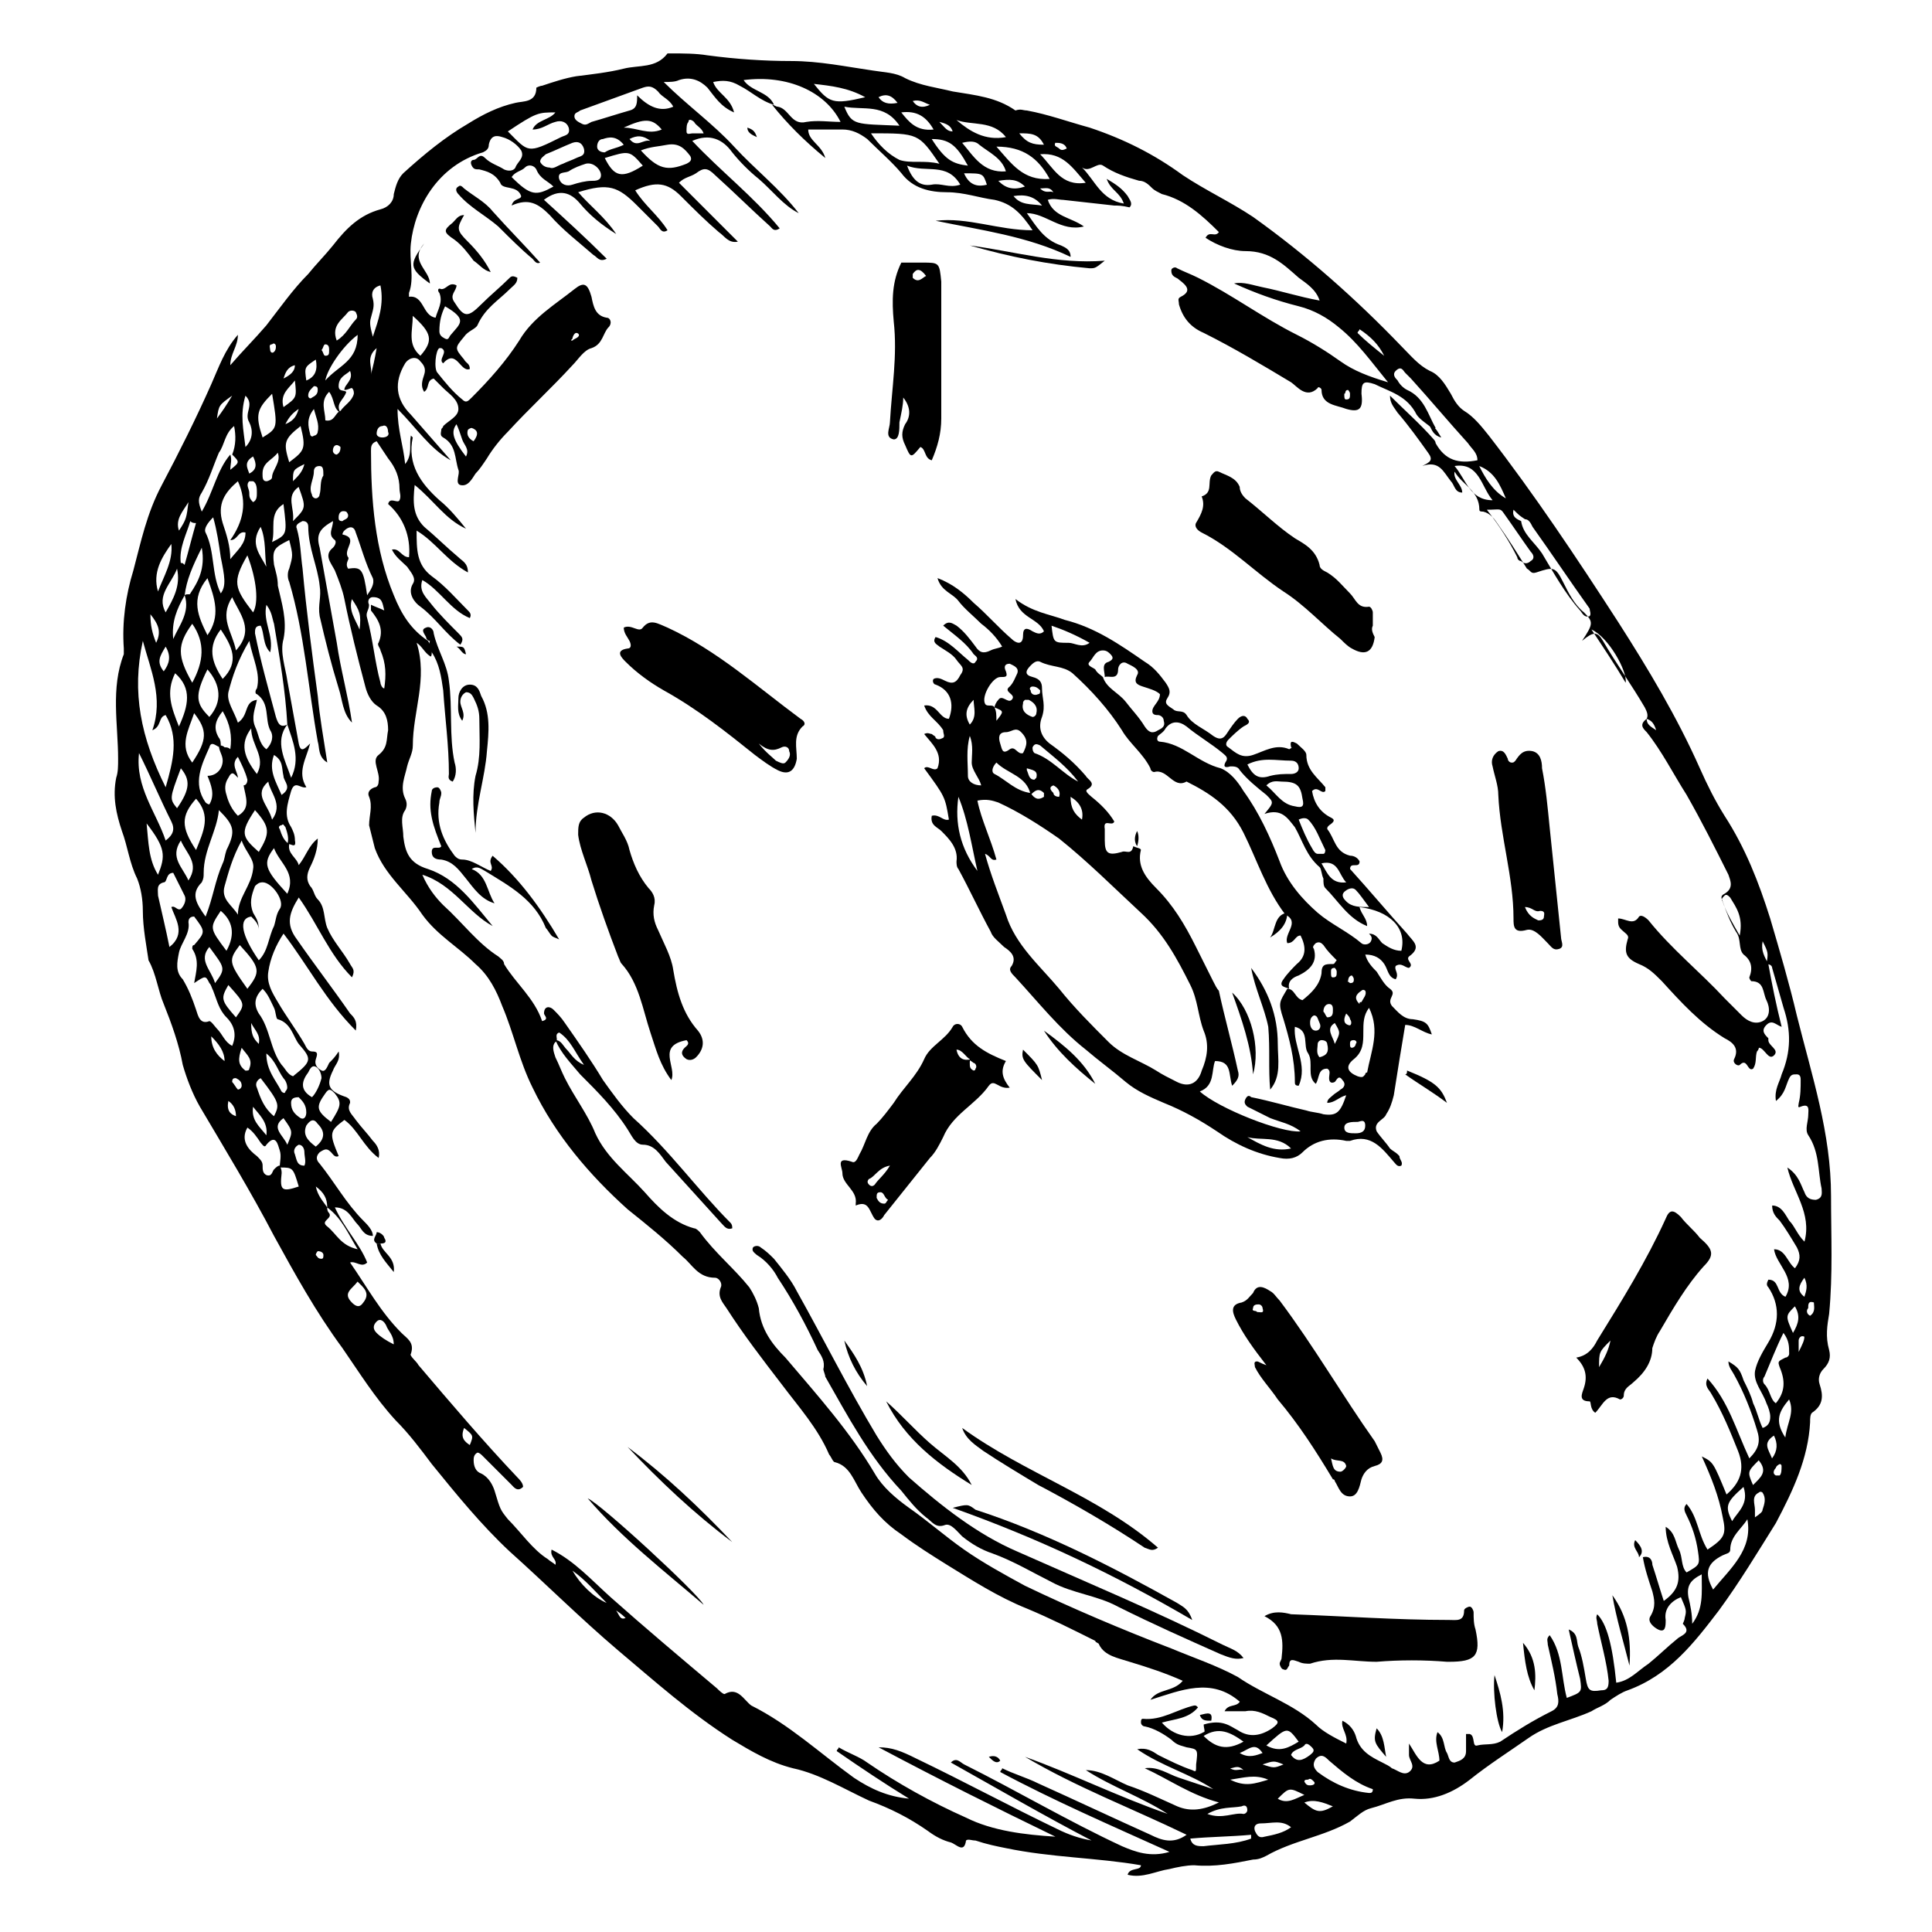
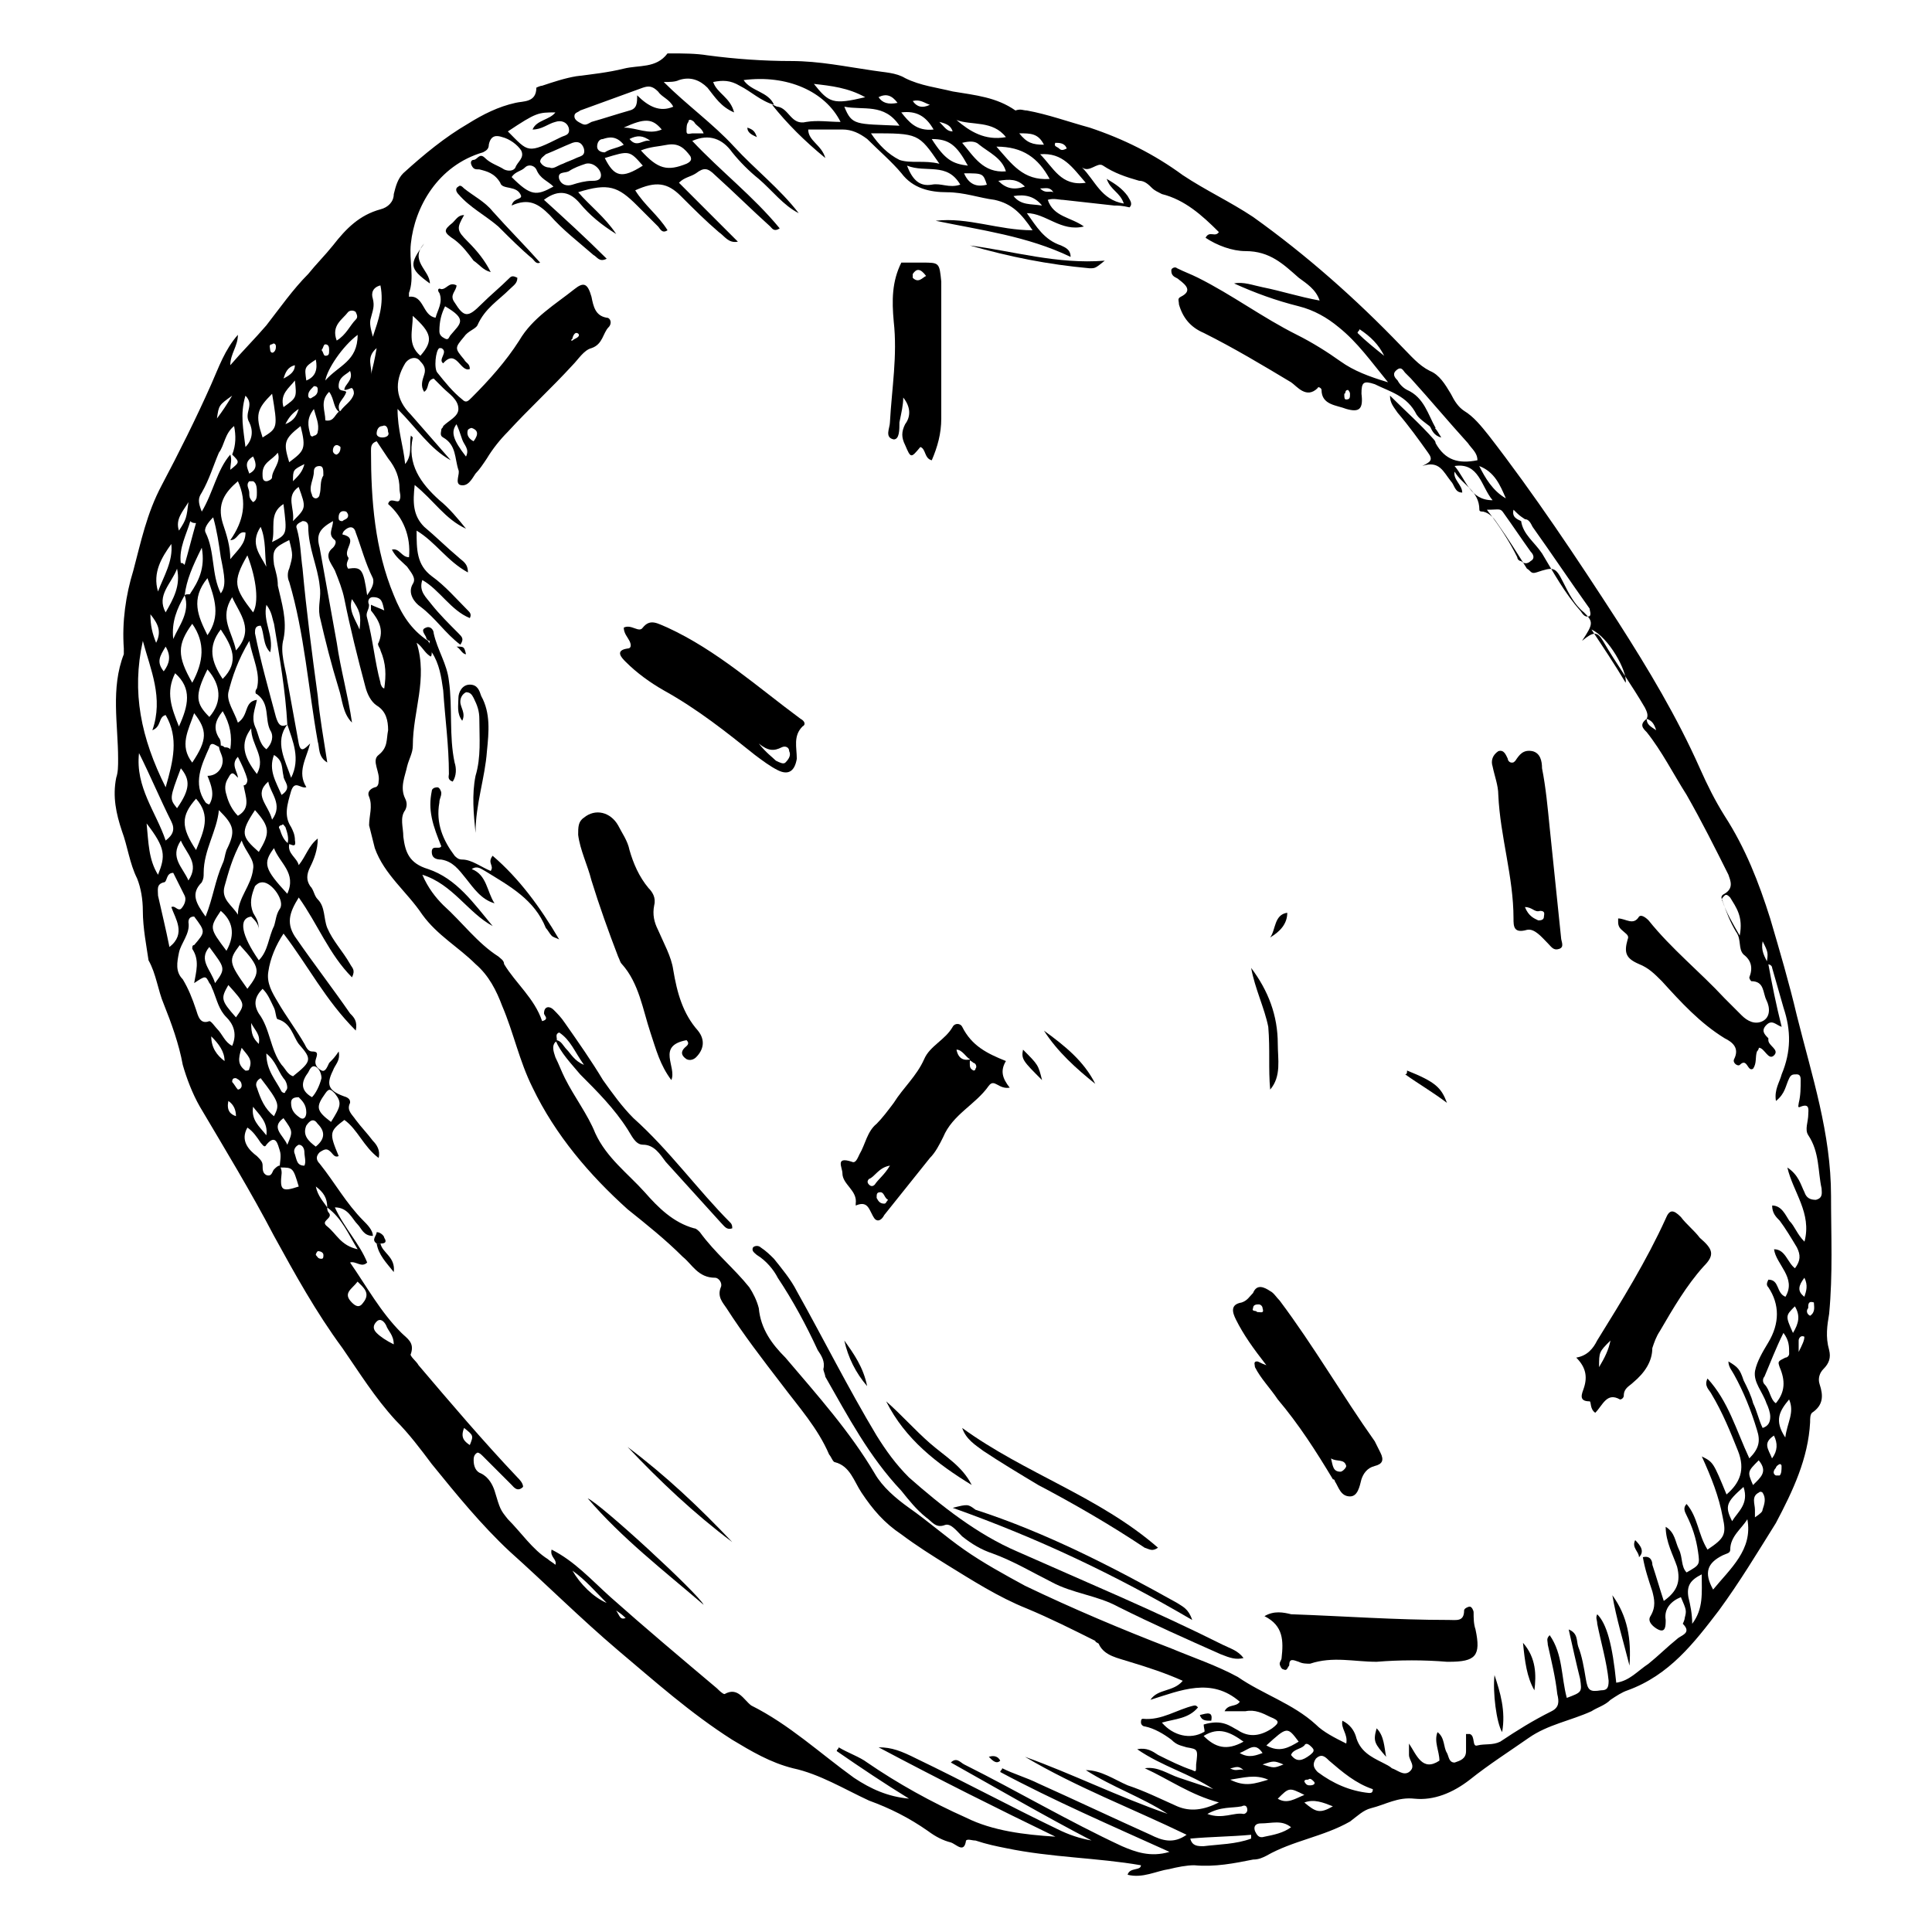
<svg xmlns="http://www.w3.org/2000/svg" fill="#000000" width="800px" height="800px" version="1.1" viewBox="144 144 512 512">
  <g>
    <path d="m214.6 230.21c3.527-4.535 7.055-9.574 11.082-13.602 2.016-2.519 4.535-5.039 6.551-7.559 3.527-4.535 7.055-8.062 12.594-9.574 2.016-0.504 3.527-2.016 3.527-4.031 0.504-2.016 1.008-4.031 2.519-5.543 5.543-5.039 11.082-9.574 17.129-13.098 4.031-2.519 8.062-4.535 12.594-5.543 2.016-0.504 5.543 0 5.543-4.031 0 0 1.008-0.504 1.512-0.504 3.023-1.008 6.047-2.016 9.07-2.519 4.031-0.504 8.566-1.008 12.594-2.016 4.031-1.008 8.566 0 11.586-4.031h1.008c3.023 0 6.551 0 9.574 0.504 7.559 1.008 15.113 1.512 22.168 1.512 7.559 0 14.609 1.512 21.664 2.519 3.023 0.504 6.047 0.504 8.566 2.016 4.031 2.016 8.566 2.519 12.594 3.527 6.047 1.008 11.586 1.512 16.625 5.039 1.512-0.5 2.016 0.004 3.023 0.004 5.543 1.008 11.082 3.023 16.625 4.535 9.07 3.023 17.129 7.055 24.688 12.594 6.047 4.031 12.594 7.055 18.641 11.082 14.105 10.078 27.207 21.664 39.297 34.258 2.519 2.519 4.535 5.039 7.559 6.551 2.519 1.008 4.031 3.527 5.543 6.047 1.008 2.016 2.016 3.527 3.527 4.535 2.519 1.512 4.535 4.031 6.551 6.551 12.09 15.617 23.176 32.242 34.258 49.375 8.062 12.594 15.617 25.191 21.664 38.793 2.016 4.535 4.031 8.566 6.551 12.594 5.543 8.566 9.07 17.633 12.09 27.207 2.519 8.566 5.039 17.129 7.055 25.695 4.031 16.121 9.07 31.234 9.07 47.863 0 10.578 0.504 20.656-0.504 31.234-0.504 3.023-1.008 6.047 0 9.574 0.504 2.016 0 3.527-1.512 5.039-1.008 1.008-1.512 2.519-1.008 4.031 1.008 3.023 1.008 5.543-2.016 7.559-0.504 0.504-0.504 1.512-0.504 2.519-0.504 9.574-4.535 18.137-9.07 26.703-5.039 8.062-9.574 15.617-15.113 23.176-6.551 8.566-13.098 17.129-24.184 21.16-1.512 0.504-3.023 1.512-4.535 2.519-1.512 1.512-3.527 2.016-5.039 3.023-5.543 2.519-11.586 3.527-16.625 7.055-5.039 3.527-10.578 7.055-15.617 11.082-4.535 3.527-9.574 5.543-14.609 5.039-4.535-0.504-7.559 1.512-11.586 2.519-2.016 0.504-3.527 2.016-5.543 3.527-7.055 4.031-15.113 5.039-22.168 9.07-1.008 0.504-2.016 1.008-3.527 1.008-5.039 1.008-10.078 2.016-15.617 1.512-2.016 0-4.535 0.504-6.551 1.008-3.527 0.504-7.055 2.519-11.082 1.512 0.504-2.016 3.527-1.008 3.527-2.519-11.586-2.016-23.68-2.016-35.77-4.535-2.519-0.504-5.039-1.008-8.062-2.016-1.008 0-2.016-0.504-2.519 0-0.504 3.527-2.519 1.008-4.031 0.504-2.016-0.504-4.031-1.512-6.047-3.023-5.039-3.527-10.078-6.047-15.617-8.062-6.551-3.023-13.098-7.055-20.152-8.566-6.047-1.512-11.082-4.535-16.121-7.559-11.082-7.055-20.656-15.617-30.23-23.68-10.078-8.566-19.145-17.633-28.719-26.199-7.559-7.055-14.105-15.113-20.656-23.176-3.023-4.031-6.047-8.062-9.574-11.586-5.543-6.047-9.574-12.594-14.105-19.145-7.055-9.574-12.594-19.648-18.137-29.727-6.047-11.586-13.098-23.176-19.648-34.258-2.016-3.527-3.527-7.559-4.535-11.082-1.008-5.543-3.023-11.082-5.039-16.121-1.512-3.527-2.016-8.062-4.031-11.586-0.504-3.539-1.512-8.578-1.512-13.113 0-3.023-0.504-6.047-1.512-8.566-2.016-4.031-2.519-8.566-4.031-12.594-1.512-4.535-2.519-9.07-1.512-14.105 0.504-1.512 0.504-3.023 0.504-5.039 0-9.07-2.016-18.641 1.512-27.711v-1.512c-0.504-7.055 0.504-14.105 2.519-20.656 2.016-7.559 3.527-15.113 7.559-22.672 4.535-8.566 9.07-17.633 13.098-26.703 2.016-4.535 3.527-9.07 7.055-13.098 0 3.023-2.016 5.039-2.016 8.062 3.023-3.523 6.551-7.051 9.574-10.578zm22.168 12.09c-1.008 1.008-3.023 1.512-3.023 4.031 0 1.512 1.512 1.008 2.016 1.512-0.504 2.016-3.023 3.023-1.512 5.543-2.016-1.008-1.512-3.527-3.023-5.543-2.519 2.519-1.008 5.039-1.008 7.559 2.519 0.504 2.519-2.016 4.031-2.519 1.008-1.512 3.023-2.519 3.527-4.535 0-0.504 0-1.008-0.504-1.512-0.504 0-1.008 0.504-2.016 0.504 0-1.512 2.519-2.519 1.512-5.039zm-42.32 58.945c2.016-3.023 4.031-6.551 3.023-12.09-2.519 5.039-4.031 8.566-4.535 12.594-2.016 3.527-3.527 7.055-3.023 11.586 1.512-3.527 4.535-7.055 3.023-11.586 0.504-0.504 1.512 0 1.512-0.504zm33.25 157.19c0.504 2.519 2.016 4.031 3.023 5.543 0 0.504 0 1.008 0.504 1.512 1.008 1.512-2.519 2.016-0.504 3.527 2.519 2.016 3.527 5.039 8.062 6.047-2.519-4.031-4.031-8.062-8.062-11.082 0-2.523-1.008-4.035-3.023-5.547zm13.602-150.64c1.512 5.543 2.016 11.586 3.527 17.129 0 0.504 0.504 1.512 1.008 1.512 0.504-3.527 0.504-6.551-1.008-10.078 0-0.504-1.008-1.512-0.504-2.016 1.512-3.527 0-6.047-2.016-8.566v-1.512c1.008 0.504 2.519 1.008 3.527 1.512-0.504-2.016-0.504-3.527-3.023-3.527-1.008 0-1.512 1.008-1.008 2.016 0 1.516-1.008 2.019-0.504 3.531zm-31.738 42.824c-0.504-2.016-1.512-4.031-2.519-6.047-2.016 2.016 0 4.031 0 5.543-1.008-1.008-1.512-2.016-2.519 0-1.008 1.512-1.008 3.023-0.504 4.535 0.504 2.016 1.512 4.031 3.023 5.543 3.527-2.016 2.016-5.039 1.512-8.062 0.504 0 1.008-0.504 1.008-1.512zm335.54-71.539c-0.504 2.016 1.008 2.519 2.016 3.023 0.504 3.527 3.527 5.543 5.543 8.566 3.023 5.039 6.047 10.578 10.078 15.113 0.504 0.504 1.008 2.016 2.519 1.512 0.504-0.504 0-1.512 0-2.016-5.039-7.055-10.078-14.609-15.113-21.664-0.504-1.008-1.008-2.016-2.016-2.016-1.516-1.012-1.516-1.012-3.027-2.519zm-340.07-10.582c2.519-2.016 2.519-2.016 0.504-4.031 1.008-2.519 1.008-5.039 0.504-7.559-2.519 2.019-2.519 5.039-4.031 7.055-1.512 3.527-2.519 7.055-4.535 10.578-1.008 1.512-1.008 2.519 0 5.039 3.023-5.039 4.031-11.082 7.559-15.113 0.504 1.512 0 2.519 0 4.031zm-5.543 73.555c-2.016 4.535-4.535 9.574-1.008 14.609 0 0 0.504 0.504 1.008 0.504 1.512-2.519 0.504-5.039-0.504-7.559 2.519 0 4.031-2.016 4.031-4.031 0-1.512-1.008-2.519-1.008-4.031 0.504 0 1.008 0 1.512 0.504 0.504 0 1.008 0 1.512 0.504 0.504-3.527 0-6.551-2.016-10.078-2.016 2.519-2.519 4.535-1.008 7.055 0.504 0.504 0.504 1.512 0.504 2.519-1.008 0.004-2.519-2.008-3.023 0.004zm19.148 112.86c-0.504 4.535 0 5.039 4.535 3.527-1.512-5.039-1.512-5.039-5.039-5.039 0-1.512 0.504-3.023 0-4.535-0.504-1.512-1.008-4.535-3.527-1.512-0.504 1.008-1.008 0-1.512-0.504-1.008-1.512-2.016-3.023-3.527-4.031-2.016 3.527 0.504 6.047 2.519 7.559 1.008 1.008 1.512 1.512 1.512 2.519 0 1.008 0 2.016 1.008 2.519 1.512 0.504 1.512-1.008 2.016-1.512 0.504-0.504 1.008-1.008 1.512-1.008 0.504 1.008 0.504 1.512 0.504 2.016zm2.516-104.79c2.519-5.039 0.504-9.574-1.008-14.105-0.504-9.07-2.016-17.633-3.527-26.703-0.504-1.512-0.504-3.023-2.016-5.039-1.008 4.535 2.016 8.062 1.008 12.594-2.016-2.016-1.512-5.039-2.519-7.055-1.512 0-1.512 1.008-1.512 2.016 1.512 7.559 3.527 14.609 5.543 22.168 0.504 1.512 1.008 3.023 3.023 2.016-3.523 4.539-0.504 9.574 1.008 14.109zm250.9 252.41c3.023 2.016 6.047 1.512 9.07-0.504 2.016-1.512 2.016-2.016-0.504-3.023-2.016-1.008-4.031-2.016-6.551-1.512h-5.543c1.008-2.016 3.023-1.008 4.031-2.519-7.559-6.551-15.617-3.023-23.68-0.504 2.016-3.023 6.047-2.016 8.566-5.039-4.535-2.016-9.07-3.527-14.105-5.039-3.023-1.008-6.551-1.512-8.062-4.535 0-0.504-1.008-0.504-1.008-1.008-6.047-3.023-12.09-6.047-18.137-8.566-7.559-3.023-14.609-7.559-21.16-11.586-4.031-2.519-8.062-5.039-12.09-8.062-4.535-3.023-7.559-6.551-10.578-11.082-2.016-3.023-3.023-7.055-7.055-8.062-0.504 0-1.008-1.512-1.512-2.016-3.023-7.055-8.062-12.594-12.594-18.641-5.039-6.551-10.078-13.098-14.609-20.152-1.008-1.512-2.519-3.023-1.512-5.543 0.504-1.008-0.504-2.519-1.512-2.519-4.535 0-6.047-3.527-8.566-5.543-4.535-4.535-9.574-8.566-14.609-12.594-10.078-9.07-19.145-19.648-25.191-32.242-3.527-7.055-5.039-14.609-8.062-21.664-1.512-4.031-3.527-8.062-7.055-11.082-4.535-4.535-10.078-7.559-14.105-13.098-4.031-6.047-10.078-10.578-12.594-17.633l-1.512-6.047c0-2.519 1.008-5.039 0-7.559-0.504-1.008 0-2.016 1.512-2.519 0.504 0 1.008-0.504 1.008-1.512 0.504-2.519-2.016-5.543 0-7.055 2.519-2.016 2.016-4.031 2.519-6.551 0-2.519-0.504-5.039-3.023-6.551-1.512-1.008-2.519-3.023-3.023-5.039-2.016-7.559-4.031-15.617-5.543-23.176-0.504-2.519-1.512-5.039-2.519-7.559-1.008-2.016-3.023-4.031-0.504-6.047 0.504-0.504 1.008-1.512 0.504-2.016-2.016-1.512-0.504-3.023-0.504-5.039-3.527 2.016-4.535 3.527-3.527 7.055 1.512 8.566 3.023 16.625 4.535 25.191 1.008 7.055 3.023 14.105 4.031 21.16-2.519-2.519-2.519-6.047-3.527-9.07-2.016-6.551-3.527-12.594-5.039-19.145-0.504-3.023 0.504-5.039 0-8.062-0.504-5.039-3.023-10.078-3.023-15.617 0-1.008-0.504-1.512-1.512-1.512-1.008 0.504-2.016 1.008-1.512 2.016 1.008 3.527 1.008 7.055 1.512 10.578 1.008 11.082 2.519 22.672 4.031 33.754 0.504 5.543 1.512 11.082 2.519 17.633-2.519-1.512-2.016-4.031-2.519-5.543-2.519-14.105-3.527-28.719-7.559-42.32-0.504-1.008-0.504-2.519 0-3.527 1.008-3.527 1.008-3.527 0-7.559-4.031 2.016-4.535 2.519-4.031 6.551 0.504 2.016 1.008 3.527 1.008 5.543 1.008 4.535 2.519 9.07 1.512 14.105-1.008 3.527 0.504 7.559 1.008 11.082 1.008 5.543 2.016 11.082 3.023 16.625 0.504 2.519 1.512 1.512 3.023 0-1.008 4.031-3.527 7.559-1.008 11.586-1.512 0.504-3.023-2.016-4.031 1.008-1.008 3.527-2.016 6.551 0 9.574 0.504 1.008 1.008 2.016 1.008 3.527 0.504 2.519-1.512 0.504-2.016 1.008 0.504-1.512 0-3.023-0.504-4.535-0.504-0.504-0.504-1.008-1.008-0.504-0.504 0-1.008 0.504-0.504 1.008 0.504 1.512 1.008 3.023 2.519 4.031-0.504 2.519 2.016 3.527 2.519 5.543 2.016-2.519 2.519-5.039 5.039-7.055 0 3.023-1.008 5.543-2.016 7.559-1.008 2.016-1.008 3.527 0 5.039 1.008 1.008 1.008 2.519 2.016 3.527 2.016 2.016 1.512 5.039 2.519 7.559 1.512 3.527 4.031 6.047 6.047 9.574 0.504 1.008 1.512 1.512 0.504 3.527-6.047-6.047-9.07-14.105-14.105-21.16-2.519 4.031-3.527 7.055-0.504 11.082 4.535 6.551 9.574 13.098 14.105 19.648 1.008 1.008 2.016 2.016 1.512 4.535-8.062-8.062-12.594-17.129-19.145-25.695-2.016 3.023-3.527 6.551-4.031 10.078-0.504 3.023 1.008 5.543 2.519 8.062 2.016 3.527 5.039 7.559 7.055 11.082 0.504 1.008 1.008 2.016 2.016 2.016 1.512 0 1.512 0.504 1.008 2.016-0.504 1.512 0.504 2.519 1.512 3.023 1.008 0.504 1.512-1.008 2.016-2.016 1.008-1.008 1.512-1.512 2.519-3.023 0.504 2.519-1.008 3.527-1.512 5.039-2.016 4.031-1.008 5.543 3.527 7.055 1.008 0.504 1.008 1.008 1.008 1.512-1.008 2.016 0.504 3.023 1.512 4.535 1.512 2.016 3.023 3.527 4.535 5.543 1.008 1.008 2.016 2.519 1.512 4.535-4.031-3.023-5.543-7.559-9.07-10.078-4.031 3.023-4.031 3.527-1.512 9.574-1.008 0.504-1.512-0.504-2.016-1.008-1.008-1.008-1.512-1.008-3.023 0-1.008 1.008-1.008 2.016 0 3.023 4.031 5.039 7.055 10.578 11.586 15.113 1.008 1.008 2.519 2.519 2.519 4.031-2.519 0-3.023-2.016-4.031-3.023-1.512-1.512-2.519-4.535-6.047-4.535 2.519 5.543 6.551 9.574 8.566 14.609-1.512 1.512-3.023-0.504-4.535 0 4.535 6.551 8.062 13.098 13.602 18.641 1.512 1.512 3.527 2.519 2.519 5.543-0.504 0.504 1.512 2.016 2.016 3.023 8.566 10.078 17.129 20.152 26.199 29.727 0.504 0.504 1.512 1.512 1.512 2.519-1.512 1.512-2.519 0-3.023-0.504-2.519-2.519-5.039-5.039-7.559-7.559-0.504-0.504-1.008-1.008-1.512-1.008-1.008 0.504-1.008 1.512-1.008 2.016 0 1.512 0.504 3.023 2.016 3.527 2.016 1.008 3.023 3.023 3.527 4.535 1.512 5.039 1.512 5.039 3.527 7.559 3.527 3.527 6.551 8.062 10.578 10.578 0.504 0.504 1.512 1.008 2.016 1.512 0.504-1.512-1.512-2.016-1.008-4.031 6.047 3.023 10.578 8.062 15.617 12.594 9.07 8.062 18.641 16.121 28.215 24.184 0.504 0.504 1.512 1.512 2.016 1.512 3.527-2.016 5.039 1.512 7.055 3.023 10.078 5.039 18.137 12.594 27.207 19.145 4.535 3.023 9.07 5.039 14.609 5.543-6.551-4.031-12.594-8.062-19.145-12.594 0-0.504 0.504-0.504 0.504-1.008 2.519 1.512 5.543 2.519 7.559 4.031 8.062 5.543 17.129 10.578 26.199 14.609 7.055 3.527 15.617 4.535 23.68 5.039-15.617-7.559-30.73-15.113-46.855-23.68 3.527 0 6.047 1.008 10.078 3.023 12.594 6.047 24.688 12.594 37.281 18.641 3.023 1.512 6.047 2.519 9.07 3.023-12.594-6.551-24.688-13.602-37.281-20.656 1.512-1.512 2.519 0 3.527 0.504 14.105 7.055 27.711 15.113 41.816 21.664 3.527 1.512 7.559 3.023 12.594 1.512-15.617-7.055-30.73-13.602-44.84-21.16 0-0.504 0.504-0.504 0.504-1.008 3.023 1.512 6.551 2.519 9.574 4.031 10.078 4.535 19.648 9.07 29.727 13.602 3.023 1.512 6.047 2.519 9.574 0-14.609-7.055-29.223-12.594-42.824-20.656 12.594 4.535 24.688 10.578 37.785 15.113-7.055-4.535-14.609-7.055-21.664-11.586 4.031 0 7.559 2.519 11.082 4.031 4.535 1.512 8.566 3.527 13.098 5.543 3.527 1.512 7.055 1.008 11.082-1.008-7.559-2.016-13.098-6.047-19.648-9.07 3.527-0.504 6.047 1.512 9.07 2.519 3.023 1.008 6.047 2.016 9.07 3.023-6.047-4.031-13.602-6.047-20.152-10.578 2.519-0.504 4.031 0.504 5.543 1.512 3.023 1.512 6.047 3.023 9.07 4.031 1.008 0.504 1.008 0.504 1.008-1.512 0.504-4.031 0.504-4.031-2.519-4.535-1.512-0.504-2.519-0.504-4.031-2.016-2.016-1.512-4.535-3.023-7.055-3.527-0.504 0-1.008-0.504-1.008-1.008 0-0.504 0-1.008 0.504-1.008 5.039 0.504 9.07-2.519 13.602-3.527 0.504 0 0.504 0 1.008 0.504-2.519 3.023-6.047 3.023-9.574 4.031 3.023 3.527 7.559 4.535 11.082 2.519 0.504 0 0-1.008 0-2.016 5.031-1.508 7.047 0.508 9.062 1.516zm-180.87-178.35c1.008 2.016 1.512 3.527 2.519 5.543 2.519 5.039 6.047 9.574 8.062 14.609 3.023 6.551 8.566 10.578 13.098 15.617 3.527 4.031 7.559 8.062 13.098 9.574 0.504 0 1.008 0.504 1.512 1.008 4.031 5.543 9.07 9.574 13.098 14.609 1.008 1.512 2.016 3.527 2.519 5.543 0.504 5.543 3.527 9.574 7.055 13.098 8.566 10.078 17.129 19.648 23.68 30.73 2.016 3.527 5.543 6.551 9.07 9.07 5.039 3.527 9.574 7.559 14.609 11.082 5.039 3.527 10.578 6.551 16.121 9.574 12.594 6.047 25.695 11.586 38.793 16.625 6.047 2.519 12.09 4.535 17.633 7.559 6.551 4.535 14.609 7.055 20.656 12.594 2.016 2.016 5.039 3.527 8.062 5.039 0.504-2.519-1.512-4.031-1.008-6.047 2.016 1.008 3.023 2.519 3.527 4.031 1.008 4.031 4.031 5.543 7.055 7.055 1.008 0.504 2.016 1.008 2.519 1.512 1.512 0.504 3.023 2.016 4.535 1.008 2.016-1.512 0-3.023 0-4.535v-3.023c2.016 3.023 3.527 7.559 8.062 4.535 0-2.519-1.512-5.039-0.504-7.559 2.016 1.512 1.512 4.031 2.519 5.543 0.504 1.008 0.504 2.519 2.016 2.519 1.512-0.504 3.023-1.008 3.023-3.023v-4.535h1.008c1.512 0.504 0.504 3.527 2.016 3.023 2.016-0.504 4.031 0 6.047-1.008 4.535-3.023 8.566-5.543 13.602-8.062 2.016-1.008 2.016-2.519 1.512-4.535-0.504-4.535-1.512-8.566-2.519-13.098 0-1.008-0.504-1.512 0.504-2.519 3.527 5.039 3.023 11.082 4.535 16.625 4.031-1.512 4.031-1.512 3.527-5.039-1.008-4.031-2.016-8.566-3.023-13.098 2.519 1.008 2.016 3.023 2.519 4.535 1.008 2.519 1.512 5.543 2.016 8.566 0.504 3.023 1.008 3.527 4.031 3.023 1.512 0 2.016-0.504 2.016-2.519-0.504-5.039-2.016-10.078-3.023-15.113 0-1.008-0.504-1.512 0-2.519 2.519 2.519 4.031 8.062 5.039 18.137 3.527-0.504 5.543-3.023 8.566-5.039 2.519-2.016 5.039-4.535 7.559-6.551 1.008-1.008 4.031-1.512 1.512-4.031 0 0 0.504-1.008 0.504-1.512 0.504-2.016 0.504-2.016-1.008-5.543-2.519 1.008-4.535 3.023-4.031 6.047 0 1.512 0 3.527-2.016 2.519-1.008-0.504-3.023-2.016-2.016-3.527 1.512-2.519 1.008-4.535 0.504-6.551-1.008-3.023-2.016-6.047-2.519-9.07 2.016-0.504 2.519 1.008 2.519 2.016 1.008 3.023 2.016 6.551 3.023 9.574 3.527-2.519 4.535-5.039 3.527-9.07-1.008-3.023-3.023-6.551-3.023-10.578 2.519 1.512 2.519 4.031 3.527 6.047 1.008 2.016 0.504 4.535 2.016 6.047 3.527-2.016 3.527-2.016 3.023-5.543-0.504-3.527-1.512-6.551-3.023-9.574-0.504-1.008-1.008-2.016 0-3.023 3.023 3.527 3.023 8.062 5.543 12.09 4.535-3.023 5.039-4.031 4.031-8.566-1.008-5.543-3.023-10.578-5.543-16.121 3.023 1.512 3.023 1.512 6.551 10.078 3.527-3.023 5.039-6.551 3.023-11.586-2.016-5.039-4.031-10.078-7.055-15.113-0.504-1.008-2.016-2.016-1.008-4.031 5.543 6.047 7.559 13.602 11.082 21.16 2.519-2.519 3.023-4.535 2.016-7.559-1.512-5.039-3.527-10.078-6.047-14.609-0.504-1.008-1.512-2.016-1.512-3.527 2.519 1.512 3.023 2.016 4.031 5.039 1.008 2.016 2.016 4.031 2.519 6.047 1.008 2.016 1.512 4.535 2.519 6.551 1.512-0.504 2.016-1.512 2.016-3.023 0-1.008-0.504-2.519-1.008-3.527-1.008-3.023-3.527-5.543-3.023-8.566 0.504-2.519 2.016-5.039 3.527-7.559 3.023-5.039 3.023-10.078 0-14.609-0.504-0.504-0.504-1.008 0-2.016 3.023 0 2.016 3.527 4.535 4.535 3.023-5.039-2.519-8.566-3.023-12.594 3.023 0 3.527 3.527 5.543 5.039 1.512-2.016 1.512-3.527 0.504-5.543-1.512-2.519-3.023-5.039-4.535-7.055-1.008-1.008-2.016-2.016-2.016-4.031 2.519 0 3.527 2.519 4.535 4.031 1.512 1.512 2.016 3.527 4.031 5.543 2.016-7.559-3.023-13.098-4.535-19.648 3.023 2.016 3.527 4.535 4.535 6.551 0.504 1.512 1.512 2.016 3.023 2.016 2.016-0.504 1.512-2.016 1.512-3.023-1.008-4.535-0.504-9.574-3.527-14.105-1.008-1.512 0-3.527 0-5.543 0-1.008 0.504-3.023-2.016-2.016-1.008 0.504-0.504-0.504-0.504-1.008 0.504-2.016 0.504-4.031 0.504-6.047 0-0.504 0-1.512-1.008-1.512-1.008 0-1.512 0-2.016 1.008-1.008 2.016-1.008 4.031-3.527 6.047-0.504-3.023 1.008-5.039 1.512-7.055 2.519-6.047 2.519-11.586 0.504-17.633-1.008-3.527-2.016-7.055-3.023-10.578 0-0.504-0.504-1.008-1.512-1.008 0.504-3.023 0.504-3.023-1.008-6.047-0.504 2.519 0.504 4.031 1.512 6.047 1.008 5.543 2.016 10.578 3.527 16.625-1.512-0.504-2.519-2.016-4.031-0.504-1.512 1.512-0.504 2.519 0.504 3.527v0.504c0 1.512 3.023 2.519 1.512 4.031-1.512 1.512-2.519-2.016-4.031-2.016 0 0.504-0.504 1.008-0.504 1.008-0.504 1.512 0 3.023-1.008 4.535-1.512 1.008-1.512-3.023-3.527-1.008-0.504 0.504-2.016-0.504-1.512-1.512 1.512-3.023-0.504-4.535-2.519-5.543-6.551-4.031-11.586-9.574-16.625-15.113-2.016-2.016-3.527-3.527-6.047-4.535-3.527-1.512-4.031-3.023-3.023-6.551 0.504-1.008-0.504-1.512-1.008-2.016-0.504-0.504-1.512-1.008-1.512-2.519v-1.008c2.016 0 4.031 2.016 5.543-0.504 0.504-0.504 1.512 0 2.519 1.008 6.047 7.559 13.602 13.602 20.152 20.656 1.512 1.512 3.023 3.023 4.535 4.535 1.512 1.512 3.527 2.519 5.543 1.512 2.016-1.008 2.016-3.527 1.008-5.543-1.008-2.016-0.504-5.039-4.031-5.039 0 0-0.504-0.504-0.504-1.008 1.008-2.519 0.504-4.535-1.512-6.047-1.512-1.512-0.504-4.031-2.016-6.047-1.512-2.519-2.519-5.039-3.527-8.062-0.504-1.008-0.504-1.512 0.504-2.016 2.519-1.512 1.512-3.527 1.008-5.039-3.527-7.055-7.055-14.105-11.082-21.16-3.527-5.543-6.551-11.586-10.578-16.625-1.008-1.008-2.016-2.016 0-3.527 0 1.512 1.008 2.016 2.519 3.023-0.504-1.512-1.008-2.519-2.519-3.023 0.504-1.008 0-2.016-0.504-3.023-3.527-6.047-7.559-11.586-11.082-17.633-1.512-2.519-2.519-2.519-5.543 0 3.023-4.535 3.023-5.039 0.504-7.559-2.519-2.016-4.031-5.039-5.543-8.062-2.016-4.031-2.519-4.031-7.055-2.519-1.512 0.504-1.512-0.504-2.519-1.008-2.519-4.031-5.039-8.062-7.559-11.586-1.008-1.512-2.016-3.023-4.031-3.527-0.504 0-1.008 0-1.008-0.504 0-5.039-4.535-6.551-6.551-10.078-0.504 2.016 2.016 3.527 2.016 5.543-2.016 0-2.016-2.016-3.023-3.023-2.016-2.519-3.023-5.543-7.559-4.031 2.016-1.008 3.023-1.512 1.512-3.527-2.519-3.527-5.039-7.055-8.062-10.578-1.008-1.512-2.016-2.519-2.016-4.535 4.031 4.031 8.062 7.559 11.586 11.586 0 0 0.504 0.504 0.504 1.008 2.519 4.535 6.047 5.543 11.082 4.535 0-2.016-1.512-3.023-2.519-4.535-5.039-5.543-10.078-11.586-15.113-17.129-0.504-0.504-1.008-1.008-1.512-1.512-0.504-0.504-1.008-2.016-2.519-0.504-1.008 1.008 0 2.016 0.504 2.519 0.504 1.008 1.512 2.016 2.519 2.519 4.535 2.016 5.543 6.551 7.559 10.078l-0.504 0.504c-1.512-1.512-3.527-2.519-4.535-4.031-2.519-5.039-7.055-6.047-11.082-8.062-3.023-1.008-3.527-0.504-3.527 2.519 0.504 4.031-0.504 5.039-4.031 4.031-2.519-1.008-6.551-1.008-6.551-5.039 0-0.504-1.008-1.008-1.008-0.504-3.023 3.023-5.543-0.504-7.055-1.512-7.559-4.535-15.113-9.07-23.176-13.098-3.527-1.512-5.543-4.031-6.551-7.559 0-1.008-0.504-1.512 0.504-2.016 3.023-1.512 1.512-3.023-0.504-4.535-0.504-0.504-1.008-0.504-1.512-1.008-0.504-0.504-0.504-1.008-0.504-1.512 0-0.504 1.008-1.008 1.512-0.504 2.016 1.008 3.527 1.512 5.543 2.519 9.07 4.535 17.129 10.578 26.199 15.113 4.031 2.016 8.062 4.535 11.586 7.055 3.527 2.519 7.559 4.031 12.594 5.543-4.535-5.543-8.062-10.578-13.098-14.609-3.023-2.519-6.551-4.535-10.578-5.543-6.047-1.512-11.586-3.527-17.129-6.047 2.519-0.504 5.039 0.504 7.559 1.008 5.039 1.008 9.574 2.519 15.113 3.527-1.008-3.023-3.527-4.535-5.543-6.047-4.031-3.527-7.559-7.055-14.105-7.055-3.527 0-7.559-1.512-10.578-3.527 1.008-2.016 2.519 0 3.527-1.512-4.535-4.535-9.07-8.566-15.113-10.078-1.008-0.504-2.016-1.008-2.519-1.512-1.008-1.008-2.016-2.016-3.527-2.016-3.527-1.008-6.551-2.016-9.574-4.031-1.512-1.008-3.527 2.016-5.543 0.504 3.527 3.527 5.039 8.566 11.082 9.574-1.008-3.023-3.527-3.527-4.535-6.551 2.519 1.512 4.031 2.519 5.543 4.535 0.504 1.008 1.512 2.016 0.504 3.023-2.016-0.48-3.023-0.48-4.031-0.48-4.535-0.504-9.07-1.008-13.602-1.512-1.008 0-2.519-0.504-4.031 0 1.512 4.535 6.047 4.535 9.574 7.055-6.047 1.512-10.078-3.527-15.113-3.527 2.519 3.527 4.535 7.055 9.07 8.566 1.008 0.504 2.519 1.008 2.519 3.023-11.586-5.543-23.68-7.055-35.77-9.574 8.566-1.008 16.625 2.519 25.695 2.519-3.023-4.535-5.543-7.055-10.078-8.062-4.031-0.504-8.062-2.016-12.594-2.016-4.535 0-9.07-1.008-12.09-5.039-2.519-3.023-6.047-6.047-9.07-9.07-2.023-1.512-4.039-2.516-6.559-2.516h-9.07c0 3.023 3.527 4.031 4.535 7.559-5.543-4.535-10.078-9.07-14.105-14.105 0.504 0 1.008 0.504 1.512 0.504 3.023 0.504 3.527 5.039 7.559 4.031 3.023-0.504 6.047 0 9.07 0-4.031-8.062-14.105-12.594-25.695-11.082 2.016 3.023 6.551 3.023 8.062 6.551-3.527-1.008-6.047-3.527-9.07-5.039-2.519-1.512-4.535-1.512-7.055-1.008 1.008 3.023 4.535 4.031 5.543 8.062-3.527-1.512-5.039-4.031-7.055-6.551-2.016-2.016-4.535-3.023-7.559-2.016-1.008 0.504-2.519 0.504-4.031 0.504 6.047 6.047 13.098 11.082 18.641 17.129s12.09 11.082 17.129 17.633c-4.031-2.016-7.055-6.047-10.578-9.07-2.519-2.016-5.039-4.535-7.055-7.055-2.519-3.527-6.047-5.039-10.578-3.023 7.559 8.062 16.121 14.609 23.176 23.176-1.512 1.008-2.016 0-2.519-0.504-5.039-4.535-9.574-9.07-14.609-13.602-2.016-2.016-3.023-2.016-5.039-0.504-1.512 1.008-3.023 1.008-4.535 2.519 5.039 5.039 10.578 10.578 15.617 15.617-2.519 0.504-3.527-1.512-5.039-2.519-3.527-3.023-6.551-6.047-10.078-9.574-3.527-3.527-6.551-4.031-12.09-1.512 2.519 4.031 6.047 6.551 8.566 10.578-1.512 1.008-2.016-0.504-2.519-1.008-2.016-2.016-4.031-4.031-5.543-5.543-5.039-5.039-7.559-6.047-15.617-3.527 3.023 3.527 7.055 6.551 10.078 11.082-4.031-2.519-7.055-5.039-9.574-8.062-2.519-3.023-5.543-4.031-9.574-1.008 5.543 5.039 11.082 10.078 16.625 15.617-2.016 1.008-2.519-0.504-3.527-1.008-4.031-3.527-8.062-6.551-11.586-10.578-3.023-3.023-5.543-4.535-10.078-2.519 0.504-2.016 2.519-1.512 2.519-2.519-1.008-3.023-5.039-1.512-5.543-3.527-1.512-2.519-3.527-3.023-5.543-3.527-1.008 0-1.512 0-2.016-1.008-0.504-1.008 0-1.512 0.504-1.512 1.008 0 1.512-2.016 3.023-0.504 1.512 1.512 3.527 2.016 5.039 3.023 1.008 0.504 2.519 0.504 3.023-0.504 0.504-1.512 2.519-2.519 1.512-4.535-1.008-1.512-3.023-3.023-5.039-3.527-1.512-0.504-3.023-0.504-3.527 2.016 0 1.008-0.504 1.512-1.512 2.016-12.09 3.527-18.137 14.609-19.145 24.184-0.504 4.535 1.008 9.07-0.504 13.098v1.008c4.031-0.504 3.527 5.039 7.055 5.543 0.504-2.016 2.016-4.031 1.008-6.551-0.504-0.504-0.504-1.512 0.504-1.008 1.512 0 2.016-2.016 4.031-1.008 0 1.512-2.016 2.519-0.504 4.535 2.519 4.031 3.527 4.031 7.055 0.504 2.519-2.519 5.039-4.535 7.559-7.055 0.504-0.504 1.008-0.504 2.016 0 0 1.512-1.008 2.016-2.016 3.023-3.023 3.023-6.551 5.039-8.566 9.574-0.504 1.008-2.519 1.512-3.527 3.023-2.519 3.023-2.519 3.023 0 6.047 0.504 1.008 1.512 1.008 1.512 2.519-2.519 1.008-3.527-5.543-7.055-1.512-1.512-1.008 1.512-3.023-0.504-4.031h-0.504c-1.008 0.504-1.512 5.543-0.504 6.551 2.016 2.519 4.031 5.039 6.551 7.055 1.008 1.008 1.512 0.504 2.519-0.504 4.535-4.535 9.07-9.574 12.594-15.113 3.527-6.047 9.574-9.574 14.609-13.602 2.519-2.016 3.527-1.512 4.535 2.016 0.504 2.519 1.008 5.039 4.031 5.543 1.008 0 1.512 1.512 0.504 2.519-1.512 1.512-1.512 4.535-4.535 5.543-2.016 0.504-3.527 3.023-5.039 4.535-5.543 6.047-11.586 11.586-17.129 17.633-2.016 2.016-4.031 4.535-5.543 7.055-1.008 1.512-2.016 3.023-3.023 4.031-1.008 1.512-2.016 3.527-4.031 3.023-1.512-0.504 0-3.023-0.504-4.031-1.008-3.023-0.504-6.551-4.031-8.566-1.008-0.504-0.504-1.512-0.504-2.016 0-0.504 0.504-0.504 0.504-1.008 1.512-1.512 4.031-2.519 4.031-4.535 0-2.519-2.519-4.031-4.031-5.543-1.008-1.008-1.512-1.512-2.519-2.519-2.016 0.504-1.008 2.519-2.519 3.527-1.008-1.512-0.504-3.023 0-4.535s0-2.519-1.008-3.527c-1.008-1.512-3.023-1.008-4.031 0.504-3.023 5.039-2.519 9.574 1.512 13.602 3.527 4.031 7.055 8.062 10.578 12.09-5.543-3.023-9.07-8.566-14.105-13.602 0 5.543 1.512 9.574 2.016 14.609 2.016-2.519 1.008-5.039 1.512-7.559l0.504 0.504c-1.512 7.055 2.016 12.09 7.055 16.625 2.519 2.016 5.039 5.039 7.055 7.559-5.543-2.519-8.566-7.559-13.602-11.586-0.504 4.535-0.504 8.062 2.519 11.082 3.023 2.519 6.047 5.543 9.07 8.062 1.008 1.008 2.519 1.512 2.519 4.031-5.543-3.023-8.566-8.062-13.602-11.082 0 5.039 0 9.07 4.031 12.09 3.527 2.519 6.551 6.047 9.574 9.07 0.504 0.504 1.008 1.008 0.504 2.016-5.039-2.016-8.062-7.559-12.594-10.078-1.008 3.023 1.008 4.535 2.519 6.551 2.016 2.519 4.535 5.039 7.055 7.559 1.008 1.008 1.512 1.512 0.504 3.023-4.031-3.023-6.551-7.055-10.578-10.078-1.512-1.008-3.527-3.527-2.016-6.047 1.008-1.512-0.504-3.023-1.512-4.535-1.512-1.512-3.023-2.519-4.031-4.535 2.016-0.504 2.519 2.016 4.535 2.016 0.504-5.543-1.512-10.578-5.543-14.105 0.504-2.016 2.519 0 3.023-1.008 0.504-1.008 0-2.016 0-3.023 0-3.023-1.008-5.543-3.023-8.062-1.008-1.512-2.016-3.023-3.023-4.535-1.512 0.504-1.512 1.512-1.512 2.519 0 13.098 1.008 26.199 6.047 38.289 2.016 5.039 4.535 9.07 9.07 12.09 0.504 1.008 1.008 1.512 1.008 2.519 0 0.504 0 2.016-0.504 1.512-1.512-1.008-2.016-2.519-3.527-3.527 3.023 9.574-1.008 18.137-1.008 27.207 0 2.016-1.008 3.527-1.512 5.543-0.504 2.519-2.016 5.543-0.504 8.566 0.504 1.008 0.504 2.016 0 3.023-1.512 2.016-0.504 4.535-0.504 7.055 0.504 4.031 1.512 7.055 6.551 8.566 7.559 2.519 12.09 9.07 17.129 15.113-6.551-3.527-10.578-11.082-18.641-13.602 1.512 3.527 3.527 6.047 5.543 8.062 5.039 4.535 9.07 10.078 14.609 13.602 0.504 0.504 1.512 1.008 1.512 2.016 3.023 5.039 8.062 9.07 10.078 15.113 2.016-0.504 0.504-1.512 0.504-2.016 0-2.016 1.512-2.016 2.519-1.008 1.008 1.008 2.016 2.016 3.023 3.527 3.527 5.039 7.055 10.078 10.078 15.113 2.519 3.527 5.039 7.055 8.062 10.078 9.574 8.566 17.129 19.145 25.695 27.711 0.504 0.504 0.504 1.008 0.504 1.512-1.512 0.504-2.016-0.504-3.023-1.512-5.039-5.543-9.574-10.578-14.609-16.121-1.512-2.016-3.023-4.535-6.047-4.535-2.016 0-3.023-2.519-4.031-4.031-3.527-5.543-8.062-10.078-12.594-14.609-2.519-3.023-5.039-5.543-6.551-9.07 1.512 0 2.016 1.512 3.023 2.519 1.008 1.008 2.016 3.023 4.535 4.031-2.519-3.527-3.527-6.551-6.551-8.566-1.512 0.504 0 2.016-1.008 2.519-1.02 1.008-0.516 2.519-0.012 4.027zm-103.28-90.684c-2.016 0.504-1.008 3.023-3.527 4.031 3.023-8.566-0.504-16.121-2.519-23.68-3.023 13.602-0.504 25.695 6.047 38.793 2.016-7.055 3.527-13.098 0-19.145zm16.121 80.105c-2.016-2.016-2.519-4.535-3.527-7.055-0.504-1.008-0.504-1.512-1.008-2.016-1.008-2.016-1.008-2.016-4.031 0 0.504-3.023 1.512-6.047-0.504-9.07 0-0.504 0-1.008 0.504-1.008 3.023-3.527 3.023-3.527 0-7.559-1.008 0-1.512 0.504-1.512 1.512 0.504 3.023-2.016 5.543-2.519 8.062-0.504 2.519-1.008 5.039 1.008 7.055 1.512 2.519 2.519 5.039 3.527 8.062 0.504 1.512 1.008 4.031 3.527 3.023 0.504 0 1.512 1.512 2.016 2.016 1.512 1.512 2.016 3.527 4.031 4.535 1.512-3.527 0-6.047-1.512-7.559zm8.062-84.137c-0.504 2.519-1.512 4.535-0.504 7.055 1.008 2.016 1.008 4.535 3.023 6.047 1.512-1.512 2.016-3.527 1.008-5.039-1.512-3.023 0-7.055-3.527-9.574-0.504 0-0.504-1.008 0-1.512 1.008-4.031-1.008-7.559-2.016-12.594-3.023 5.039-4.535 9.574-5.543 13.602-0.504 2.519 1.512 5.039 2.519 8.062 3.023-2.016 1.512-5.543 5.039-6.047zm-1.512 57.434c-3.527 0.504-2.519 5.039 2.016 11.586 2.519-2.519 2.519-6.047 4.031-9.07 0.504-1.512 0.504-3.023 1.512-4.535 1.512-2.016-2.016-7.055-4.535-7.055-1.008 0-1.512 0.504-2.016 1.008-1.008 2.519-1.512 4.535-0.504 7.055 0.504 1.008 1.512 2.016 1.512 4.535 0-1.508-1.008-2.516-2.016-3.523zm12.594 33.758c-1.512-2.016-2.016-5.543-5.543-6.551-0.504 0-0.504-2.016-1.008-3.023-1.008-2.016-1.512-3.527-3.023-5.039-2.016 2.016-2.519 4.031-1.008 6.551 3.023 4.031 3.023 9.574 6.047 13.602 1.008 1.008 1.512 2.519 3.023 3.023 5.039-4.031 5.039-4.535 1.512-8.562zm-21.16-61.969c-0.504 5.543-4.031 10.578-4.031 16.625 0 1.008 0 1.512-0.504 2.519-3.023 3.023-1.512 5.543 1.008 9.07 2.016-5.039 2.519-9.574 4.535-14.105 0.504-1.008 0.504-2.016 1.008-3.527 2.519-5.043 2.016-6.555-2.016-10.582 0.504-0.504 0.504-0.504 0 0zm120.41-186.41c-1.008-2.016-3.019-2.519-4.027-4.031-1.512-1.512-2.519-1.512-4.031-1.008-5.543 2.016-11.082 4.031-16.625 6.047-0.504 0.504-1.512 0.504-1.512 1.512s1.008 1.512 2.016 2.016c1.008 0.504 1.512 0 2.519-0.504 3.527-1.008 6.551-2.016 10.078-3.023 2.016-0.504 2.016-2.016 2.016-4.031 3.019 3.023 6.043 4.535 9.566 3.023zm-29.723 8.059c1.008-0.504 2.519-0.504 2.016-2.519-0.504-1.512-2.016-2.016-3.527-1.512-2.016 0.508-3.527 2.019-6.047 2.019 1.008-2.519 4.535-2.519 6.047-4.535-4.535 0-5.039 0-12.594 5.039 5.539 5.539 5.035 6.043 14.105 1.508zm-83.633 104.79c-2.016-0.504-2.016 2.016-4.031 2.016 3.527-5.039 4.535-10.078 2.016-15.617-3.527 3.023-5.543 6.047-4.031 11.082 1.008 3.023 2.016 6.047 2.016 9.574 2.016-2.519 4.031-4.031 4.031-7.055zm-5.543 93.711c-1.008 3.527 2.016 5.039 3.527 7.559 0-4.535 3.527-7.559 4.031-12.09 0.504-2.519-2.016-4.535-3.023-7.559-2.519 4.531-3.527 8.562-4.535 12.09zm171.3-199.51c2.016 3.023 4.535 5.543 7.559 7.055 3.023 1.008 6.551 0 10.578 1.008-5.543-8.062-5.543-8.062-18.137-8.062zm232.25 367.28c-1.512 2.519-4.535 4.535-4.535 8.062 0 1.008-1.008 1.008-2.016 1.512-4.031 2.016-5.039 4.535-2.519 9.07 4.539-5.543 10.582-10.582 9.07-18.645zm-415.14-161.72c1.008-1.008 1.512-2.519 1.008-3.527-1.008-2.016-2.016-4.031-3.023-6.047-2.016 0-1.512 2.519-2.519 2.519-2.016 0.504-1.512 2.016-1.512 3.527 1.008 4.535 2.016 8.566 3.023 13.605 4.535-3.527 1.512-7.559 0.504-10.578 1.008-0.508 1.512 1.004 2.519 0.5zm-4.031-18.137c2.016-1.512 2.519-3.023 1.512-5.039-3.023-6.047-5.543-12.09-8.566-18.137-1.008 9.07 4.535 15.621 7.055 23.176zm427.73 139.55c-0.504-1.512-0.504-1.512 1.512-2.519 0.504 0 1.008-0.504 1.008-1.008 0-2.016 0-3.527-1.512-5.543-2.016 4.031-3.527 8.062-5.039 11.586-0.504 0.504-0.504 1.512 0 2.016 1.512 1.512 1.512 4.031 3.023 5.039 2.519-3.019 2.519-6.043 1.008-9.57zm-69.527-214.62c0 0.504 0.504 1.008 1.008 1.008 1.008 1.008 2.016 0.504 2.519 0 1.008-0.504 1.008-1.512 0-2.519-2.519-3.527-4.535-6.551-7.055-10.078-1.008-1.512-1.008-1.008-4.535-1.008 3.531 4.535 6.051 8.566 8.062 12.598zm-220.16-104.29c1.008-0.504 1.512-1.008 1.008-2.016-1.512-2.016-3.023-3.527-6.047-3.023-2.519 0.504-4.535 0.504-7.055 1.512 4.539 5.039 7.059 5.543 12.094 3.527zm-130.99 121.92c-4.031 5.543-4.031 8.566 0 15.617 3.023-5.539 3.527-10.578 0-15.617zm301.28 301.28c-1.008-1.008-2.016-2.016-3.527-0.504-1.008 1.512-0.504 2.519 0.504 3.527 4.031 3.023 8.566 5.039 13.602 5.543 0.504 0 1.008 0 1.008-1.008-4.531-1.512-8.059-4.535-11.586-7.559zm-74.059-419.17c-3.023-5.543-7.055-8.566-14.105-8.566 4.027 4.535 7.051 9.07 14.105 8.566zm-180.87 110.33c1.008-1.512 2.016-3.023 1.512-4.535-2.016-4.031-3.023-8.062-4.535-12.09-0.504-2.016-2.016-1.512-3.023-0.504-0.504 0.504-0.504 1.008-0.504 1.008 4.535 1.008 0 4.031 1.512 6.047 0.504 0.504-1.008 1.512 0 3.023 3.527-0.504 4.031 0 5.039 7.051zm-30.227 4.535c1.512-2.519 1.008-8.566-1.512-15.113-4.031 7.055-3.527 8.566 1.512 15.113zm-12.594-21.16c2.519 5.039 1.512 11.082 4.031 16.121 1.512-2.016 1.008-4.535 0-9.574-0.504-3.527-1.008-7.055-2.016-10.578-1.516 1.512-2.519 3.023-2.016 4.031zm-2.519 70.535c-4.031 4.535-4.031 7.559 0 13.602 2.016-5.039 4.027-9.066 0-13.602zm171.8-183.39c2.016 5.039 3.023 4.535 14.609 5.039-4.027-6.047-9.57-4.031-14.609-5.039zm-168.78 140.06c3.527-5.039 2.016-9.574 0-15.113-4.531 5.539-2.516 10.074 0 15.113zm0.504 21.664c3.527-4.031 3.023-8.566-0.504-12.594-3.523 7.051-3.019 9.066 0.504 12.594zm10.078 72.043c3.527-4.535 3.527-5.543-2.016-11.586-3.023 4.031-3.023 4.535 2.016 11.586zm-7.055-95.219c-3.527 4.535-2.519 8.566 0.504 13.098 4.535-4.531 2.519-8.562-0.504-13.098zm86.152-125.95c-0.504 0.504-1.512 1.008-1.512 2.016 0.504 1.008 1.512 1.512 2.519 1.512 1.008 0.504 2.016-0.504 3.527-1.008 1.008-0.504 2.519-1.008 3.527-1.512s2.519-0.504 2.016-2.519c-0.504-1.512-1.512-2.016-3.023-1.512-2.519 1.008-4.535 2.016-7.055 3.023zm-76.074 184.9c3.023-5.039 3.023-6.551-1.008-11.082-4.031 6.043-3.527 7.051 1.008 11.082zm78.09-176.33c-1.512-1.512-3.527-2.016-4.535-4.535-0.504-1.008-2.016-1.512-3.023-0.504-1.008 1.008-2.519 1.008-3.527 2.519 5.039 5.039 6.551 5.039 11.086 2.519zm-85.145 108.82c-3.527 5.543 0 9.07 1.008 14.105 5.039-5.539 1.008-9.57-1.008-14.105zm98.746-116.38c2.519 5.039 4.535 5.543 10.078 2.016-3.527-4.031-3.527-4.031-10.078-2.016zm-88.164 62.473c-4.031 4.031-4.535 5.543-2.519 11.586 4.031-2.516 4.031-2.516 2.519-11.586zm84.637-56.426c1.008 0 2.519 0 2.519-1.512 0-1.512-2.016-3.527-4.031-3.023-1.512 0.504-3.023 1.008-4.535 2.016-1.008 0.504-3.023 0-2.519 2.016 0.504 1.512 2.016 2.016 3.527 1.512 1.516-0.504 3.531-1.008 5.039-1.008zm238.81 84.641c-3.023-3.527-3.527-10.078-10.078-9.07 3.023 3.527 4.031 9.07 10.078 9.07zm-155.18-88.672c1.512 4.031 3.527 5.543 6.551 5.039 2.519-0.504 4.535 1.008 7.559 0-3.527-6.047-9.07-3.023-14.109-5.039zm-189.43 158.2c4.031-6.047 4.031-8.566 0.504-13.098-1.512 4.535-4.031 8.562-0.504 13.098zm21.664 22.672c-3.023 4.031-2.519 5.543 3.527 12.09 2.516-5.539-2.016-8.059-3.527-12.09zm-26.199-46.352c-2.519 5.039-1.008 9.07 1.008 14.105 2.519-5.539 3.527-10.074-1.008-14.105zm169.28-156.18c4.031 5.039 5.039 5.543 13.602 3.527-4.535-2.519-9.07-3.023-13.602-3.527zm59.953 18.641c3.523 3.527 5.539 8.566 12.09 7.559-3.527-4.031-6.047-8.062-12.09-7.559zm-9.07 4.535c-1.008-3.527-4.535-5.039-7.055-7.055-1.008-1.008-2.519-1.008-4.535-0.504 3.027 3.527 5.543 8.062 11.59 7.559zm-177.84 244.35c-1.008-1.008-1.512-1.512-2.519 0-2.519 3.527-2.519 4.535 1.512 7.559 2.519-4.031 3.023-5.039 1.008-7.559zm-12.094-167.27c4.031-3.023 4.535-3.527 3.023-9.574-4.531 3.527-4.531 4.535-3.023 9.574zm34.766-28.211c3.527-4.031 3.023-6.047-2.016-10.578 0 4.027-1.512 7.555 2.016 10.578zm-52.902 147.11c-3.023 4.535-3.023 4.535 1.512 10.578 2.519-4.531 1.512-8.059-1.512-10.578zm27.711-140.56c3.527-4.031 8.566-5.039 8.566-12.09-4.031 3.023-8.062 9.066-8.566 12.09zm364.76 316.39c-3.023 1.512-4.031 3.023-3.527 6.047 0.504 2.016 1.008 4.535 1.008 7.055 3.023-4.035 2.519-8.066 2.519-13.102zm-132 42.824c3.023 3.023 6.047 4.031 10.578 1.512-3.527-2.519-6.551-4.031-10.578-1.512zm-249.89-174.32c-1.008 0.504-1.512 1.512-1.008 2.519 1.008 3.023 2.016 5.543 4.535 7.559 1.512-3.023 1.512-3.527-3.527-10.078zm-27.207-53.906c2.016-5.039 2.016-7.055-3.023-13.602 0.504 5.035 0.504 9.57 3.023 13.602zm224.7-195.48c-3.527-4.535-9.07-3.023-13.098-4.535 3.527 3.023 7.555 5.543 13.098 4.535zm164.24 144.59c0.504-3.023-4.535-12.09-9.07-14.105 3.023 4.535 6.047 9.07 9.07 14.105zm-364.25 12.094c-3.023 4.031-2.016 7.559 1.512 12.09 2.519-4.535-1.512-7.559-1.512-12.09zm-22.672-30.734c2.016-3.527 4.031-7.055 3.023-11.586-1.512 4.031-5.543 7.051-3.023 11.586zm3.023 51.895c3.527-5.039 3.527-7.559 1.008-10.578-3.023 8.059-3.023 8.059-1.008 10.578zm69.523-126.46c0 1.008 0.504 1.512 1.512 2.016 1.008 0.504 1.008-0.504 1.512-1.008 2.519-3.023 4.535-4.031-1.512-7.559-1.008 2.016-1.512 4.031-1.512 6.551zm227.72 373.83c-3.023-4.031-3.023-4.031-8.562 1.004 3.527 2.016 6.043 0.504 8.562-1.004zm-298.76-317.4c-2.519 3.527-5.039 7.559-3.527 12.594 1.512-4.027 4.031-8.059 3.527-12.594zm11.586 116.38c3.023-4.031 2.519-4.031-1.512-9.574-3.019 3.531 0.504 6.051 1.512 9.574zm43.832-184.9c-2.016 0.504-2.519 2.016-2.016 3.527 0.504 2.016 0 3.023-0.504 5.039-0.504 1.512 0 3.023 0.504 5.039 1.512-4.535 3.023-8.566 2.016-13.605zm214.62 411.61c0.504 2.016 2.016 2.016 3.527 2.016 4.031-0.504 8.566-0.504 12.594-2.016v-1.008c-5.543 0.504-10.582 0.504-16.121 1.008zm-230.24-201.52c0-1.008-0.504-2.519-1.512-3.023-1.008-0.504-1.512 0.504-2.016 1.512-1.512 2.016-2.519 4.535 1.008 6.551 1.008-1.008 2.016-3.023 2.519-5.039zm161.72-248.88c3.527 5.543 5.543 6.551 9.574 7.055-3.023-5.543-5.039-7.055-9.574-7.055zm-174.82 106.81c4.031-2.016 4.031-2.016 3.023-10.078-4.031 2.523-2.016 6.551-3.023 10.078zm2.519 67.008c3.023-2.016 0.504-3.527 0.504-5.039-0.504-2.016 0-4.031-2.519-5.543-1.512 4.031 0.504 7.055 2.016 10.582zm387.43 183.39c-4.535 4.031-5.039 5.039-3.023 9.07 1.516-2.519 4.535-4.535 3.023-9.07zm-414.13-171.3c-3.023 4.535 0.504 7.055 2.016 10.578 3.023-4.531-0.504-7.051-2.016-10.578zm12.594 38.289c-2.016 3.527-2.016 4.031 2.016 8.566 2.519-3.527 2.519-3.527-2.016-8.566zm273.57 222.18c-1.008 0-2.016 0.504-1.512 2.016 0.504 1.008 1.008 2.016 2.519 1.512 2.519-0.504 5.039-1.008 7.055-2.519-2.519-2.012-5.039-1.008-8.062-1.008zm-261.98-266.01c3.023-4.031-0.504-7.055-1.008-10.078-4.031 3.527 0 6.047 1.008 10.078zm-6.047-105.3c-1.512-2.519 1.512-4.535-1.008-7.055-1.512 5.039-0.504 9.07 0 13.602 2.016-2.016 2.016-4.531 1.008-6.547zm28.215-27.207c0.504-0.504 0.504-1.008 0-2.016-0.504-0.504-1.512-0.504-2.016 0-1.512 2.016-4.535 3.527-3.023 7.559 2.519-1.512 3.527-4.031 5.039-5.543zm364.25 153.16c-0.504-0.504-1.008-1.008-1.512-0.504-0.504 0.504-1.008 1.008-0.504 1.512 1.008 3.023 2.519 5.543 4.535 9.07 1.004-5.043-1.008-7.562-2.519-10.078zm-389.45-98.246c-3.023 4.535 0 7.559 1.512 10.578-0.504-3.019 0-7.051-1.512-10.578zm8.562-1.512c3.527-3.527 3.527-3.527 1.512-9.07-3.527 2.523-1.008 5.547-1.512 9.07zm396.5 232.76c-2.519 3.023-4.031 5.543-1.008 10.078 0.504-4.031 2.519-6.551 1.008-10.078zm-389.95-73.051c-1.008-1.512-2.016-1.008-3.023 0.504-1.008 2.519 0.504 4.031 2.519 5.543 2.519-2.019 2.519-4.035 0.504-6.047zm163.23-263.49c-2.016-3.527-4.535-5.039-8.566-4.535 2.016 2.519 4.031 5.035 8.566 4.535zm-72.043 0c-2.519-3.023-4.535-3.023-10.078-0.504 3.527 0 6.551 2.012 10.078 0.504zm-127.46 114.87c0.504 0 0.504 0 1.008 0.504 1.008-3.527 2.016-7.559 3.023-11.082-0.504 0-1.008 0-1.512-0.504-1.008 3.523-3.023 7.051-2.519 11.082zm21.664-23.68c0 1.008 0 2.016 1.008 2.016 0.504 0 1.512-0.504 1.512-1.008 0-2.016 2.519-4.031 1.512-6.551-1.512 2.016-4.031 2.519-4.031 5.543zm5.039 163.74c0.504 0.504 1.008 0.504 1.008 0 0 0 0.504-0.504 0.504-1.008 0-1.008-0.504-2.016-1.008-2.519-1.512-2.016-2.016-4.535-4.535-6.551 0 4.535 2.519 7.055 4.031 10.078zm10.074-165.75c-1.008 0-1.512 0.504-1.512 1.512 0 2.016-1.512 4.031-0.504 6.047 0 0.504 0.504 1.008 1.008 1.008 0.504 0 1.008-0.504 1.008-1.008 0.504-1.512 0-3.527 1.008-5.039 0-1.512 0-2.519-1.008-2.519zm8.566 221.68c1.008 1.008 2.016 1.512 3.023 0 2.016-2.519 0-4.031-1.512-5.543-1.512 2.016-4.031 3.023-1.512 5.543zm236.29 135.53c0.504 0 1.008-0.504 1.008-1.008 0-1.008-0.504-1.512-1.512-1.008-2.519 0.504-5.543 0-9.07 2.016 4.031 1.512 7.055-0.504 9.574 0zm69.527-348.64c-1.512-3.527-3.023-7.055-7.055-8.566 1.512 3.023 3.527 6.551 7.055 8.566zm-239.31-95.223c-1.008 0-1.512 1.008-1.512 2.016 0 1.008 1.008 1.512 2.016 1.512 1.512-1.008 3.023-1.008 5.039-2.016-2.016-2.519-4.031-2.016-5.543-1.512zm306.32 350.15c-3.023 3.023-3.023 3.023-1.512 6.551 2.016-2.016 4.031-3.527 1.512-6.551zm-120.41 90.688c3.023 2.519 4.031 3.023 7.559 1.008-2.519-1.008-5.039-2.016-7.559-1.008zm-243.34-126.46c-0.504-1.008-1.512-2.016-2.519-1.008-1.008 1.008-1.008 2.016 0 3.023 1.008 1.008 2.519 2.016 4.535 3.023 0-2.519-1.512-3.527-2.016-5.039zm-27.203-243.34c3.527-2.519 3.527-2.519 3.023-7.055-1.516 2.016-4.031 3.527-3.023 7.055zm0 188.43c-3.527 2.519 0 4.535 1.008 7.055 1.508-3.531 1.508-3.531-1.008-7.055zm76.578 119.91c2.016 3.527 5.543 7.055 9.07 8.566-3.027-3.027-5.543-6.047-9.07-8.566zm-69.527-301.28c0 0.504 0.504 1.008 1.008 0.504 0.504 0 1.008-0.504 1.008-1.008 0.504-2.016-0.504-4.031-1.008-6.047-2.016 2.519-1.512 4.535-1.008 6.551zm-15.113 178.35c-0.504 3.527 1.512 5.039 3.527 7.559 0.504-3.527-2.016-5.543-3.527-7.559zm194.47-244.35c-1.008-3.023-1.008-3.023-6.047-3.023 1.516 3.527 4.031 3.527 6.047 3.023zm85.648 416.14c0.504-0.504 1.512-1.008 0.504-2.016-0.504-0.504-1.512-1.512-2.016-0.504-1.008 1.008-3.023 1.008-3.527 2.519 1.512 2.016 3.023 1.512 5.039 0zm-8.562 11.59c2.519 1.512 4.535 0 7.055-1.008-4.035-2.016-4.035-2.016-7.055 1.008zm137.04-130.49c-2.519 2.519-2.519 2.519-0.504 7.055 1.512-2.519 2.016-4.535 0.504-7.055zm-398.52-53.906c0 2.016 1.008 3.023 2.519 4.031 1.008 0.504 1.512-0.504 1.512-1.512 0-2.016-1.008-3.023-2.016-4.031-1.512 0-2.016 0.504-2.016 1.512zm45.344-175.83c-0.504-1.512-1.008-3.023-1.512-4.031-1.512 2.016-1.008 4.031 2.519 8.566 1.008-2.016-0.504-3.023-1.008-4.535zm-57.434 167.27c0.504 0 1.008 0 1.008-0.504 1.008-2.519-0.504-3.527-2.016-5.543-1.008 3.023-1.008 4.535 1.008 6.047zm118.9-251.4c-0.504-0.504-1.512-1.008-1.512 0-0.504 0.504-0.504 1.512-0.504 2.519s1.008 0.504 1.512 0.504h3.023c-0.504-1.512-2.016-2.016-2.519-3.023zm182.88 61.969c-1.512-3.023-3.527-5.039-6.551-7.055 0 0.504-0.504 0.504-0.504 1.008 2.016 2.016 4.535 4.031 7.055 6.047zm-286.16 211.09c0-1.008-0.504-2.016-1.512-2.016-1.008 0.504-1.512 1.512-1.008 2.519 0.504 1.512 0.504 3.023 2.519 3.023 0.504-1.008 0-2.519 0-3.527zm3.023-210.09c-3.023 2.016-3.023 2.016-2.519 5.543 2.519-1.012 3.023-3.027 2.519-5.543zm11.59 71.539c0.504-4.031 0-5.039-2.016-8.062-1.008 3.023 1.008 5.543 2.016 8.062zm230.74 304.8c4.031 2.016 6.551 1.008 10.078 0-3.527-1.512-6.551-0.504-10.078 0zm-270.04-196.99c0 3.023 1.512 5.039 3.527 6.551 0-2.519-1.512-4.535-3.527-6.551zm411.11 125.45c0.504-1.512 1.008-3.023 0-4.535 0 0-0.504-0.504-1.008 0-2.016 1.008-1.008 3.023-1.008 4.535v2.016c1.512-1.012 2.016-1.512 2.016-2.016zm-399.02-269.54c0-1.008 0-2.519-1.008-3.023h-1.008c-1.008 1.008 0 2.016 0 3.023 0 1.008 0 1.512 1.008 2.519 1.008-0.504 1.008-1.512 1.008-2.519zm203.54-81.113c-2.016-2.016-4.031-2.016-7.055-1.512 2.016 2.016 4.031 2.519 7.055 1.512zm-227.72 121.92c-1.512 2.519-2.519 4.031-0.504 6.551 1.512-2.016 2.016-4.031 0.504-6.551zm224.7-119.4c2.016 2.519 4.535 2.016 7.559 2.519-2.016-2.519-4.535-3.023-7.559-2.519zm-227.22 118.39c1.512-3.023 0.504-5.039-1.512-7.559 0 3.023 0.504 5.039 1.512 7.559zm6.047-29.727c2.016-3.023 2.016-3.527 2.519-7.555-1.512 2.519-3.527 4.531-2.519 7.555zm287.17 323.95c-2.016-3.023-3.527-1.008-6.047 0 2.519 1.512 4.535 0.504 6.047 0zm135.52-84.133c-3.023 2.016-1.512 3.527-0.504 6.047 1.512-2.019 1.512-4.035 0.504-6.047zm-193.46-342.09c-1.512-3.023-3.527-3.023-6.551-3.023 2.016 2.519 3.527 3.023 6.551 3.023zm-178.35 60.961c0.504-2.016 1.008-4.031 1.512-7.055-3.023 2.523-1.008 5.039-1.512 7.055zm-17.633 23.68c-3.023 1.512-3.023 1.512-3.023 4.535 1.512-1.512 2.519-2.519 3.023-4.535zm-19.145-18.137c-3.527 2.519-3.527 2.519-4.031 6.047 1.512-2.016 2.519-3.527 4.031-6.047zm278.61 362.74c-2.519-1.008-2.519-1.008-5.543 0 3.027 1.008 3.027 1.008 5.543 0zm-215.63-84.641c1.008-2.519 1.008-2.519-1.512-4.535-1.008 2.519 0 3.527 1.512 4.535zm-23.176-267.02c1.008 0 2.016-0.504 1.512-1.512 0-1.008-0.504-2.016-1.512-1.512-1.008 0-1.512 1.008-1.512 2.016 0 0.504 0.504 1.008 1.512 1.008zm-25.695-3.527c2.519-1.008 3.023-2.519 3.527-4.031-1.512 1.008-2.519 2.016-3.527 4.031zm402.55 226.21c-1.512 2.016-2.016 3.527 0 5.039 0.504-1.516 1.008-3.027 0-5.039zm2.519 6.547c-1.512-0.504-1.512 0.504-1.512 1.512-0.504 0.504-0.504 1.512 0.504 2.016 1.512-1.008 1.008-2.519 1.008-3.527zm-412.12-68.516c0.504-2.519-1.008-3.527-2.016-5.543 0 3.023 0.504 4.031 2.016 5.543zm164.24-250.9c1.008 1.512 2.519 2.016 5.039 1.512-1.512-2.016-3.023-2.519-5.039-1.512zm-66 11.082c2.016 2.519 3.527 0 5.543 0.504-2.016-1.512-3.527-1.512-5.543-0.504zm-91.691 63.48c2.016-1.008 3.023-2.016 3.023-3.527-2.019 0.504-2.523 2.016-3.023 3.527zm-9.07 25.191c2.016-1.008 2.016-2.519 1.008-4.535-2.519 1.512-1.512 3.023-1.008 4.535zm58.945-12.09s-0.504 0-1.008 0.504c-0.504 1.512 0.504 2.519 1.512 3.023 1.512-2.016 1.008-3.023-0.504-3.527zm-53.402-20.656c0 0.504 0.504 1.008 1.008 0.504 0.504-0.504 0.504-1.008 0.504-1.512 0-0.504-0.504-1.008-1.008-0.504-1.008 0-0.504 1.008-0.504 1.512zm-9.07 203.04c0-1.512-0.504-3.023-2.016-4.031-0.504 2.519 0.504 3.527 2.016 4.031zm0.504-7.055c0.504 0 1.008-0.504 1.008-1.008 0-1.008-0.504-1.512-1.512-2.016-0.504 0-1.008 0-1.008 1.008 0.504 0.504 1.008 1.512 1.512 2.016zm415.14 65.496c-1.008-0.504-1.512 0.504-1.512 1.008v3.023c1.008-2.016 1.512-3.023 1.512-4.031zm-130.99 118.9c1.008 0 1.512-0.504 1.008-1.008-0.504-0.504-1.008-1.008-1.512-0.504-0.504 0-1.008 0-1.008 0.504 0.504 1.008 1.008 1.008 1.512 1.008zm-261.98-139.55c0.504 0 0.504-0.504 0.504-1.008s-0.504-1.008-1.512-1.008c0 0-0.504 0.504-0.504 1.008 0.504 0.504 0.504 1.008 1.512 1.008zm4.535-196.49c0 0.504 0 1.008 1.008 1.008 0.504-0.504 1.512-0.504 1.512-1.512 0-0.504-0.504-1.008-0.504-1.008-1.512-0.5-2.016 0.508-2.016 1.512zm-8.062-32.242c0 0.504 0.504 1.008 1.008 0.504 1.008-0.504 1.512-1.008 1.512-2.016 0-0.504 0-1.008-1.008-1.008-1.008 1.008-1.512 1.512-1.512 2.519zm4.535-10.578c1.008 0 1.008-0.504 1.008-1.512 0-0.504 0-1.512-1.008-1.512-0.504 0-0.504 1.008-1.008 1.512 0.504 0.504 0.504 1.512 1.008 1.512zm65.496-4.031c0.504-0.504 1.008-0.504 1.512-1.008 0.504-0.504 0-1.008-0.504-1.008s-1.008 1.008-1.008 1.512c-0.504 0.504-0.504 0.504 0 0.504zm318.91 298.76c-0.504 0.504-1.008 1.512 0 2.016h1.008c0.504-0.504 0.504-1.512 0.504-2.519 0 0 0-0.504-0.504-0.504-1.008 0.504-1.008 1.008-1.008 1.008zm-190.95-351.16c-0.504 1.008 0.504 1.008 1.008 1.512s1.008 0.504 2.016 0c-0.504-1.512-2.016-1.512-3.023-1.512zm-27.203-3.023c-0.504-1.512-1.512-2.016-3.527-2.519 1.512 1.516 2.016 2.519 3.527 2.519zm-6.047-7.051c-1.512-0.504-2.519-1.512-4.535-1.008 1.008 1.512 2.519 2.016 4.535 1.008zm29.223 22.168c1.512 1.512 2.519 0.504 3.527 1.008-1.008-1.512-2.016-1.008-3.527-1.008zm81.113 55.922c1.008 0 1.008-0.504 1.008-1.512 0-0.504-0.504-1.008-0.504-1.008-1.008 0-0.504 1.008-1.008 1.008 0 1.008 0 1.512 0.504 1.512zm-266.52 12.594s-0.504-0.504-1.008-0.504c-0.504 0-1.008 0.504-1.008 1.512 0 0.504 0.504 1.008 1.008 1.008 1.008-0.504 1.008-1.512 1.008-2.016zm75.57 310.35c-0.504-0.504-1.008-1.008-2.519-2.016 1.008 1.512 1.008 2.519 2.519 2.016zm163.74 40.305c-1.512-1.512-2.519-0.504-3.527-0.504 1.512 1.008 2.519 0 3.527 0.504z" />
    <path d="m258.43 316.87c2.016 3.023 2.519 6.551 3.023 10.078 0.504 7.559 1.512 14.609 1.512 22.168 0 0.504-0.504 1.512 1.008 2.016 1.008-1.512 1.008-3.527 0.504-5.039-1.512-7.055-0.504-14.609-1.512-21.664-0.504-4.535-3.023-8.062-4.031-12.594 0-1.008-1.008-2.016-2.016-1.512-1.512 0.504-0.504 1.512 0 2.519 0 0.504 0.504 1.008 1.008 1.008-0.504 1.508 0 2.516 0.504 3.019z" />
-     <path d="m514.87 450.38c0 1.008 1.008 1.512 0.504 2.519-1.008 0.504-1.512-0.504-2.016-1.008-3.023-3.527-6.047-7.559-11.586-5.543h-1.008c-4.535-1.008-8.566 0-11.586 3.023-1.512 1.512-3.527 2.016-6.047 1.512-6.047-1.008-11.586-3.527-16.625-7.055-4.535-3.023-9.07-5.543-14.105-7.559-3.527-1.512-7.055-3.023-10.078-5.543-3.527-3.023-7.055-5.543-10.578-8.566-7.055-5.543-12.594-12.594-18.641-19.145-1.008-1.008-2.016-2.016-1.008-3.023 1.512-2.519-0.504-4.031-2.016-5.039-1.512-1.512-3.023-2.519-3.527-4.031-3.023-5.543-5.543-11.082-8.566-16.625-0.504-0.504-0.504-1.512-0.504-2.016 0.504-3.527-2.016-6.047-4.031-8.062-1.008-1.008-3.023-1.512-2.519-4.031 2.016-0.504 3.023 1.512 4.535 1.008-1.008-6.047-1.008-6.047-6.551-13.602 1.008-1.008 2.519 1.008 3.527 0 1.512-4.031-1.512-6.551-3.527-9.07 1.008-0.504 1.512 0 2.016 0 0.504 0.504 1.008 0.504 1.008 1.008 0.504 0.504 1.008 0.504 2.016 0 0.504-0.504 0-1.008 0-2.016-1.512-2.519-4.031-3.527-5.039-6.551 3.527-0.504 4.031 3.527 6.551 3.527 1.512-4.031 0.504-7.559-3.527-9.07-0.504 0-1.008-1.008-0.504-1.512 1.008-0.504 2.016 0 3.023 0.504 2.016 1.008 3.023 0.504 4.031-1.512 1.512-2.016 0-2.519-1.008-4.031-1.008-1.512-3.023-2.519-4.535-3.527-0.504-0.504-2.016-1.008-1.008-2.519 3.527 1.008 6.047 4.031 8.566 6.047 0.504 0.504 1.512 1.512 2.016 0.504 1.008-1.008 0-1.512-0.504-2.016-2.016-3.023-5.039-5.039-8.062-7.559 1.512-1.512 2.519-0.504 3.527 0 2.016 1.512 3.527 3.527 5.039 5.543 1.008 1.512 2.016 2.016 4.031 1.008 1.008-0.504 2.016-0.504 3.023-1.008-1.512-2.519-3.527-4.535-5.543-6.047-2.016-2.016-4.535-4.031-6.047-6.047s-4.535-2.519-5.543-6.047c4.031 1.512 7.055 4.031 9.574 6.551 3.527 3.023 6.551 6.551 10.078 9.574 1.008 1.008 3.023 2.016 3.023-1.008 0-2.016 1.008-2.016 2.519-1.008 1.008 0.504 2.016 1.008 3.023 0-1.512-3.527-6.551-3.527-7.559-8.566 4.535 3.527 9.07 4.031 13.098 5.543 8.062 2.016 14.609 6.551 21.16 11.082 2.519 1.512 4.031 3.527 5.543 5.543 1.008 1.512 1.512 2.519 0.504 4.031-1.008 1.512 0 2.016 1.512 3.023 1.008 1.008 2.519 0 3.527 1.512 1.512 2.519 4.535 3.527 7.055 5.543 1.512 1.008 2.519 1.008 3.527-0.504 1.008-1.512 2.016-3.023 3.023-4.031 1.008-1.008 2.016-1.008 2.519 0 1.008 1.008 0 1.512-1.008 2.016-1.512 1.008-3.023 2.519-4.031 3.527-0.504 0.504-1.008 1.512 0 2.016 2.016 1.512 3.527 3.023 6.551 2.016 3.023-1.008 6.047-3.023 9.574-1.512 0 0 1.008-0.504 0.504-0.504-0.504-2.016 0.504-1.512 1.512-1.008 1.008 1.008 2.519 2.016 2.519 3.023 0 4.031 3.023 6.047 5.039 8.566v1.008c-1.008 1.008-2.016-1.512-3.527 0 0.504 3.023 2.016 5.543 5.039 7.055 1.008 0.504 1.008 1.008-0.504 2.016-0.504 0.504-0.504 0.504-0.504 1.008 2.016 2.519 2.016 6.047 6.047 7.055 1.008 0 2.016 0.504 2.519 1.512 0 2.016-2.519 0-2.519 2.016 5.039 5.543 10.078 11.586 15.113 17.129 1.512 2.016 4.031 3.527 0.504 6.047-1.008 1.008 1.512 2.016 0 3.023-1.008 0-2.016-1.512-3.527-0.504-0.504 1.008 1.008 2.016 0 3.527-2.016-0.504-2.016-2.519-3.023-4.031-1.008-1.512-2.519-2.519-5.039-2.519 0.504 2.016 2.016 3.527 3.023 4.535 1.008 1.512 2.016 3.527 3.527 4.535 2.016 1.512-1.008 2.519 0.504 4.535 1.512 1.512 3.023 3.527 5.543 3.527 3.527 0.504 4.031 1.008 5.039 4.031-2.519-0.504-4.535-2.519-7.055-2.519-1.008 6.047-2.016 12.09-3.023 18.641-0.504 2.016-1.008 3.527-2.016 5.039-0.504 1.512-3.527 2.016-2.519 4.535 1.008 1.512 2.519 3.023 3.527 4.535 0.504 0.504 1.512 1.008 2.016 1.512-0.012 0-0.012 0 0.492 0.504zm-94.211-95.219v-1.008c-1.512-1.512-2.519-0.504-3.527 0.504-1.008-5.039-6.047-5.543-9.07-8.566-1.008 1.008-1.512 2.519-0.504 3.023 3.023 1.512 5.543 4.535 9.574 5.039 1.008 1.512 2.016 2.016 3.527 1.008zm-12.598-20.152c2.016-2.519 2.016-2.519-0.504-3.527 0-0.504 0.504-1.512 1.008-2.016 1.008-1.512 2.519 1.008 3.527 0 1.512-1.512-2.519-2.016-0.504-3.527 1.008-1.008 1.512-2.519 2.016-3.527 0.504-1.512-1.008-2.016-2.016-2.519-1.512 0-1.512 1.008-1.008 2.016 0.504 1.512 0 1.512-1.512 1.512-2.016 0-5.039 5.039-4.031 7.055 0.504 1.008 2.016 0 2.519 1.008 0.504 1.008 0.504 2.016 0.504 3.527zm29.727-15.617c1.008-0.504 1.512-1.008 0.504-2.016-0.504-0.504-1.008-1.008-2.016-1.008-2.016 0-2.519 2.016-3.527 3.023-1.008 1.008 1.008 1.512 1.512 2.016 0.504 1.008 1.512 1.512 2.016 2.016 1.008 3.023 4.031 4.031 6.047 6.551 1.512 2.016 3.527 4.031 5.039 6.551 1.008 1.512 2.016 2.016 3.527 1.008 1.008-0.504 2.016-1.008 1.512-2.519 0-1.008-1.008-1.512-1.512-1.512-0.504 0-1.512 0-1.512-1.008 0-1.512 2.016-2.519 2.016-4.535-1.008-1.008-3.023-1.512-4.535-2.016s-2.519-1.008-1.512-3.023c1.008-1.512-1.512-2.519-2.519-3.023-1.512-1.008-2.519 0.504-2.519 1.512 0 3.023-2.519 1.512-3.527 2.016 0-1.516-1.008-3.527 1.008-4.031zm57.434 59.953c-0.504-0.504-0.504-1.512-0.504-2.519-0.504-1.008-0.504-2.519-1.008-3.023-3.527-3.023-4.535-7.055-6.551-10.578-2.016-2.519-3.527-5.039-8.062-3.527 2.519-3.023 2.519-3.023 0.504-5.039-2.519-2.016-5.039-4.031-7.055-6.551-0.504-1.008-1.512-1.008-2.519-1.008-1.512 0.504-2.016 0-1.008-1.512 0.504-1.008-0.504-1.512-1.008-2.016-3.023-2.519-6.551-4.535-9.574-7.055-2.016-1.512-4.031-1.512-5.543 0.504-0.504 1.008-1.512 1.512-2.016 2.016-0.504 1.008 0 1.512 0.504 1.512 6.047 0.504 10.078 5.543 16.121 7.055 2.519 1.008 4.535 3.527 6.047 6.047 4.031 5.543 7.055 12.09 9.574 18.641 2.016 5.543 6.047 10.078 10.078 13.602 3.527 3.023 8.062 5.039 11.586 8.062 0.504 0.504 2.016 0.504 2.519-0.504 0.504-1.008 0-1.512-0.504-2.016 2.016 0 2.519 1.512 3.527 2.519 1.512 1.008 3.023 2.016 5.039 2.016 1.512-6.047-3.023-10.578-11.082-11.586 0.504 2.016 2.016 3.023 2.016 5.039-5.035-2.019-7.555-6.555-11.082-10.078zm-48.871-10.078c-1.008 4.031 1.008 7.055 4.031 10.078 4.535 4.535 7.559 9.574 10.578 15.617 1.512 3.023 3.023 6.047 4.535 9.07 0.504 1.008 1.008 2.016 1.512 2.519 1.512 7.055 3.527 14.105 5.039 21.16 0.504 1.512 0 2.519-1.512 4.031-1.008-3.027 0-6.555-4.535-6.555-1.008 2.519 0 6.551-4.031 8.062 5.039 4.535 21.664 11.082 26.703 10.578-2.519-2.016-5.543-2.519-8.062-3.527-2.016-1.008-4.031-2.016-6.047-3.023-0.504-0.504-1.008-1.008-0.504-2.016 0.504-1.008 1.008-1.008 1.512-0.504 5.039 1.008 10.078 2.519 14.609 3.527 1.512 0.504 3.023 0.504 4.535 1.008 3.527 0.504 4.535-0.504 6.047-5.039-2.016 0.504-3.023 2.016-5.039 2.016 0-1.008 1.008-1.512 1.512-2.016 0.504-0.504 1.512-1.008 2.016-1.512 1.008-0.504 1.512-1.512 0.504-2.519-1.008-1.512-1.512 0-2.016 0.504-1.008 0.504-1.512 0-1.512-1.008s0.504-2.016-0.504-2.519c-2.519 0-2.016 2.519-3.023 4.031-2.519-2.016-0.504-5.543-2.016-8.062-1.512-2.016 0.504-6.047-3.527-7.055-0.504 5.039 3.527 10.078 1.008 15.617-1.008 0-1.008-0.504-1.008-1.008 0-6.047-1.512-11.586-3.023-16.625-1.512-4.535-1.008-4.535 1.008-8.062 2.016 0 2.016 2.519 4.031 3.023 2.519-2.016 4.535-4.031 5.039-7.055 0-2.519 1.008-2.519 3.023-2.519 0.504 0 0.504-0.504 1.008-1.008-1.512-1.512-2.519-2.519-3.527-4.031-0.504-0.504-1.008-1.008-2.016-0.504-0.504 0.504-1.008 1.008-0.504 1.512 1.008 3.527-1.008 5.543-4.031 7.055-1.512 0.504-3.023 1.512-2.519 3.527-1.008-0.504-3.023-0.504-1.512-2.519 1.008-1.512 2.519-3.023 3.527-4.031 2.519-2.016 2.519-4.535 1.008-7.559-1.512 0-1.512 2.016-3.527 2.016-1.008-2.519 3.527-5.543-0.504-7.559-5.039-6.551-7.559-14.609-11.082-21.664-3.527-7.055-9.07-10.578-15.113-13.602-3.527 2.016-5.039-3.527-8.566-2.519-0.504 0-1.008-0.504-1.008-1.008-2.016-4.031-5.543-6.551-7.559-10.078-3.527-5.543-8.062-10.578-13.098-15.113-2.519-2.016-5.543-1.512-8.566-3.023-1.008-0.504-2.016 0.504-2.519 1.008-1.512 1.512-1.512 2.519 0.504 3.023s2.519 1.512 2.519 3.023c0 2.519 1.008 4.535 0 7.559-1.008 2.519-0.504 5.039 2.016 7.055 3.527 2.519 6.551 5.039 9.574 8.566 0.504 1.008 3.023 2.016 0.504 3.527-1.008 0.504 0.504 1.512 1.008 2.016 2.519 2.016 4.535 4.031 6.047 6.551-0.504 1.512-3.023-1.008-2.519 2.016v3.023c0 3.527 1.008 4.031 4.535 3.023 1.008-0.504 2.519 1.008 3.023-1.512 1.008 0.508 2.016 0.508 2.016 1.012zm-38.289 2.519c-1.512 0.504-1.512-1.008-3.023-1.512 1.512 5.543 3.527 10.578 5.543 16.121 2.519 8.062 9.07 13.602 14.105 19.648 4.031 5.039 8.566 9.574 13.098 14.105 3.527 3.527 8.566 5.039 12.594 7.559 1.512 1.008 3.527 2.016 5.543 3.023 3.023 1.512 5.543 0.504 6.551-3.023 1.512-3.527 2.016-7.055 0.504-10.578-1.512-4.031-1.512-8.062-3.527-12.09-3.527-7.055-7.055-13.602-13.098-19.145-7.055-6.551-14.105-13.602-21.664-19.648-5.039-3.527-10.578-7.055-16.121-9.574-1.512-0.504-3.023-1.008-5.543-0.504 1.008 5.039 3.527 10.074 5.039 15.617zm97.234 45.848c0 2.519 0 5.039-2.519 7.055-2.519 2.016-1.512 3.527 1.008 4.535 1.512 0.504 1.512 0 2.016-0.504 0 0 0-0.504 0.504-0.504 1.008-5.543 3.527-11.082 0.504-17.129-1.512 2.012-1.512 4.027-1.512 6.547zm-24.684-68.016c2.016-0.504 3.527-0.504 5.543-0.504 1.008 0 2.016-0.504 2.016-1.512 0-1.008-0.504-2.016-2.016-2.016-4.031 0-7.559-1.008-11.586 1.008 1.508 3.023 3.019 4.031 6.043 3.023zm6.547 8.062c2.016 0.504 2.519 0 2.016-2.016-0.504-3.527-1.512-4.535-5.543-4.535-1.008 0-2.519-0.504-4.031 1.008 2.523 2.016 4.035 5.039 7.559 5.543zm-89.172-2.519c-1.008 7.055 0.504 13.602 5.039 19.648-1.512-6.551-2.519-13.602-5.039-19.648zm16.625-17.129c-1.512-1.512-2.519 0-4.031 0-2.016 0-2.016 1.512-1.512 3.023 0.504 1.512 0.504 3.023 2.519 1.512 1.512-1.008 2.016 1.512 3.527 1.008 1.008-2.019 1.512-3.527-0.504-5.543zm77.082 30.73c0.504 1.008 1.008 1.512 1.512 1.512h1.512c0.504 0 0.504-1.008 0.504-1.008-1.512-3.023-2.519-6.047-4.535-8.062-0.504-0.504-1.512-0.504-2.519 0 1.008 2.519 2.016 5.039 3.527 7.559zm-69.02-58.945c0.504 4.535 0.504 4.535 4.535 4.535 1.512 0 3.527 1.512 5.543 0-3.531-2.016-7.059-3.527-10.078-4.535zm-3.023 31.738c-1.008-0.504-1.512-0.504-2.016 0.504 0 0.504 0 1.008 0.504 1.512 4.535 1.512 7.559 5.543 11.586 7.559-3.023-4.031-6.551-6.551-10.074-9.574zm-19.145 8.062c0 1.512 1.512 2.519 3.527 2.519-0.504-2.016-2.519-4.031-2.519-6.047s0.504-4.535-0.504-7.055c-1.008 3.527-0.504 7.055-0.504 10.582zm85.645 98.746c-3.527-3.527-8.062-2.016-11.586-3.023 3.527 2.016 7.055 4.031 11.586 3.023zm17.133-68.516c-1.008-1.008-2.519 0-3.023 0.504-1.008 1.008 0 2.016 0.504 2.519 1.512 1.512 3.527 1.512 6.047 1.512-1.516-2.019-2.523-3.527-3.527-4.535zm-9.07-7.055c1.512 2.519 2.519 5.543 6.551 5.039-2.016-2.016-2.016-6.047-6.551-5.039zm-93.203-36.777c2.016-2.016 1.008-4.535 1.008-6.551-2.016 2.016-2.519 4.031-1.008 6.551zm99.25 106.81c0 1.512 1.512 1.512 3.023 1.512s2.519-0.504 2.519-2.016c0-2.016-1.512-1.008-2.016-1.008-1.512 0-3.527 0-3.527 1.512zm-85.145-112.35c-0.504 2.016 1.008 3.023 2.519 3.527 0.504 0 1.008-0.504 1.008-1.008 0.504-2.016-1.008-3.023-2.016-3.527h-1.008c-0.504 0.504-0.504 0.504-0.504 1.008zm12.594 24.688c0 3.023 1.008 4.535 3.023 6.047 0.504-2.519-0.504-4.535-3.023-6.047zm70.031 59.953c-2.519 1.512-0.504 3.527 0 5.543 1.512-3.023 1.512-3.023 0-5.543zm-2.016 5.543c0-0.504-0.504-1.008-1.512-1.008-0.504 0-1.008 0.504-1.008 1.008 0 1.008-0.504 2.519 0.504 3.527 2.016-0.508 2.519-1.512 2.016-3.527zm0-7.055c1.512 0 1.512-1.008 1.512-2.016 0-0.504 0-1.512-1.008-1.512-1.008 0-1.512 1.008-1.512 2.016 0.504 0.504 0.504 1.008 1.008 1.512zm-79.602-65.496c0.504 1.008 0.504 2.519 2.016 2.519l0.504-0.504c0.504-2.016-1.008-2.016-2.519-2.519v0.504zm75.066 67.008c0 1.008 0.504 2.016 1.512 2.016 1.008 0 1.512-1.008 1.008-2.016-0.504-1.008-0.504-2.016-1.512-2.016-1.008 0.504-1.008 1.512-1.008 2.016zm13.602-5.543c0.504-1.008 1.512-2.016 1.008-3.023 0 0-0.504-0.504-1.008 0-1.512 1.008-2.016 2.016-0.504 3.527 0-0.504 0-0.504 0.504-0.504zm-81.617-57.434c-1.512 0.504-0.504 1.512 0 2.016 0 0.504 0.504 1.008 1.512 1.008 0.504-1.512-0.504-2.519-1.512-3.023zm-4.027-24.184c0.504 0 0.504-0.504 0.504-1.008-0.504-0.504-1.008-1.008-2.016-1.008-0.504 0-1.008 0.504-0.504 1.008 0 1.008 1.008 1.512 2.016 1.008zm82.121 87.664c1.008 0.504 1.008-1.008 0.504-1.512 0-0.504-0.504-1.008-1.008-1.512-0.504 1.008-1.008 2.519 0.504 3.023zm-4.031-12.598c1.008 0 1.008-0.504 1.008-1.512 0-0.504-0.504-1.008-0.504-1.008-1.008 0-1.008 0.504-1.008 1.008 0 1.008 0 1.512 0.504 1.512zm4.535 17.637c0 0.504 0 1.008 0.504 1.008 0.504 0 1.008-0.504 1.008-1.008 0.504-0.504 0-1.008-0.504-1.008-1.008 0-1.008 0.504-1.008 1.008zm0-16.125c1.008 0 1.008-0.504 1.008-1.008 0-0.504-0.504-1.008-0.504-1.008-0.504 0-1.008 0.504-1.008 1.512-0.504 0 0 0 0.504 0.504z" />
    <path d="m406.04 431.74c-3.527 5.039-9.574 7.559-12.09 13.602-1.008 2.016-2.016 4.031-3.527 5.543-4.031 5.039-8.062 10.078-12.09 15.113-0.504 1.008-1.512 2.016-2.519 1.008-1.512-2.016-1.512-5.039-5.039-3.527v-0.504c0.504-3.527-3.527-5.039-3.527-8.062 0-1.512-2.016-4.535 2.519-3.023 1.008 0.504 1.512-1.008 2.016-2.016 1.512-2.519 2.016-6.047 4.535-8.062 1.512-1.512 3.023-3.527 4.535-5.543 2.519-4.031 6.047-7.055 8.062-11.586 1.512-3.527 5.543-5.039 7.559-8.566 0.504-1.008 2.016-1.008 2.519 0 2.519 5.039 6.551 7.055 11.586 9.07-1.512 2.519-1.008 4.535 1.008 7.055-3.027 0.508-4.035-2.516-5.547-0.5zm-5.035-6.047c0 1.008 0 1.512 1.008 2.016 0 0 0.504 0 0.504-0.504 0.504-0.504 0-1.512-0.504-1.512-0.504-0.504-1.008-0.504-1.008-1.008-1.008-0.504-2.016-2.519-3.527-2.519 0.504 2.519 2.016 3.023 4.031 2.519-0.504 0-0.504 0.504-0.504 1.008zm-26.703 30.734c-0.504 0.504-0.504 1.008 0 1.512 0.504 0.504 1.008 0.504 1.512 0 1.008-1.512 2.519-2.519 4.031-5.039-3.023 0.504-4.031 3.023-5.543 3.527zm4.031 6.551c0.504 0 0.504-0.504 1.008-1.008-1.008-0.504-1.008-2.016-2.016-2.016s-1.008 0.504-1.008 1.512c0.504 1.008 1.008 1.512 2.016 1.512z" />
    <path d="m471.54 493.71c-1.008-2.016-1.512-4.031 1.512-4.535 1.512-0.504 2.016-1.512 3.023-2.519 1.008-2.519 3.023-1.512 4.535-0.504 1.008 0.504 1.512 1.512 2.519 2.519 9.07 12.09 16.625 25.191 25.191 37.281 0.504 1.008 1.008 2.016 1.512 3.023 1.008 2.016 0.504 3.023-1.512 3.527-2.016 0.504-3.023 2.016-3.527 3.527-0.504 2.016-1.008 4.535-3.023 4.535-2.519 0-3.023-2.519-4.031-4.031 0 0 0-0.504-0.504-0.504-4.535-7.559-9.07-14.609-14.609-21.16-2.016-3.023-4.535-5.543-6.047-8.566 0-0.504-0.504-1.512 0.504-1.512 0.504 0 1.008 0.504 2.519 1.008-3.527-4.531-6.047-8.059-8.062-12.09zm27.711 40.305c0.504 0 1.512-1.008 1.512-1.512-0.504-2.016-2.519-1.008-4.031-2.016 0.504 2.016 0.504 3.527 2.519 3.527zm-20.656-43.328c0-0.504-0.504-1.008-1.008-1.008-0.504 0-1.512 0-1.512 1.008-0.504 1.008 1.008 0.504 1.008 1.008 1.008 0 2.016 0.504 1.512-1.008z" />
    <path d="m321.91 430.23c1.512-3.527-4.031-9.07 4.031-10.578 1.008 1.008 0 1.512-0.504 2.016-1.008 1.008-1.008 2.016 0.504 3.023 1.008 0.504 2.016 0 2.519-0.504 2.016-2.016 2.519-4.535 0.504-7.055-4.031-4.535-5.543-10.078-6.551-16.121-0.504-3.527-2.519-7.055-4.031-10.578-1.008-2.016-1.512-4.031-1.008-6.551 0.504-2.016-0.504-3.527-1.512-4.535-2.519-3.023-4.031-6.551-5.039-10.078-0.504-2.519-2.016-4.535-3.023-6.551-2.016-3.527-6.047-4.535-9.07-2.016-1.512 1.008-1.512 2.519-1.512 4.535 0.504 4.031 2.519 8.062 3.527 12.09 2.016 6.551 4.535 13.602 7.055 20.152 0.504 1.008 0.504 1.512 1.008 2.016 4.535 5.039 5.543 12.09 7.559 18.137 1.516 4.539 2.523 8.566 5.543 12.598z" />
    <path d="m314.35 310.32c2.016-2.519 4.031-1.008 6.551 0 13.098 6.047 23.68 15.617 35.266 24.184 1.008 0.504 1.512 1.512 0.504 2.016-2.519 2.519-1.512 5.543-1.512 8.566-0.504 3.023-2.016 4.535-5.039 3.023-2.016-1.008-4.031-2.519-6.047-4.031-7.559-6.047-15.113-12.09-24.184-17.129-3.527-2.016-7.055-4.535-10.078-7.559-1.008-1.008-3.023-3.023 0.504-3.527 1.008 0 1.008-1.008 0.504-2.016-0.504-1.008-1.512-2.016-1.512-3.527 2.019-1.008 4.035 1.512 5.043 0zm35.266 35.266c1.008 0.504 2.016 1.008 2.519 0.504 1.008-1.008 1.512-2.016 1.008-3.023 0-1.008-1.008-1.512-2.016-1.008-2.016 1.008-3.527 1.008-6.047-1.008 2.016 2.519 3.527 3.527 4.535 4.535z" />
-     <path d="m507.81 309.82v-3.527c0-0.504-0.504-1.512-1.008-1.512-3.023 0.504-3.527-2.016-5.039-3.527-2.016-2.016-3.527-4.031-6.047-5.543-1.008-0.504-2.016-1.008-2.016-2.016-1.008-4.031-4.031-5.543-6.551-7.055-4.535-3.023-8.566-7.055-13.098-10.578-1.008-1.008-1.512-2.016-1.512-3.023-1.008-2.519-3.527-3.023-5.543-4.031-1.008-0.504-1.512 0.504-2.016 1.008-1.008 2.016 0.504 4.535-2.519 5.543 1.008 2.519 0 4.535-1.512 7.055-0.504 1.008 0.504 2.016 1.512 2.519 8.062 4.031 14.105 10.578 21.664 15.617 5.543 3.527 10.078 8.566 15.113 12.594 1.008 1.008 2.016 2.016 3.023 2.519 3.527 2.016 5.543 1.008 6.047-3.023-0.5-1.004-1.004-2.012-0.5-3.019-0.504 0 0 0 0 0z" />
    <path d="m565.25 515.37c-3.023 0-2.016-2.016-1.512-3.527 1.008-3.023 0.504-5.543-2.016-8.062 3.023-0.504 4.535-2.519 5.543-4.535 6.551-10.578 13.098-21.16 18.137-32.242 1.008-2.519 2.016-2.519 4.031-0.504 1.512 2.016 3.527 3.527 5.039 5.543 3.527 3.023 4.031 4.535 1.008 7.559-4.535 5.039-8.062 11.082-11.586 17.129-1.008 1.512-1.512 3.023-2.016 4.535 0 3.527-2.016 6.551-5.039 9.07-1.008 1.008-2.519 1.512-2.519 3.527 0 0.504-0.504 1.008-1.008 1.008-3.527-2.016-4.535 1.512-6.551 3.527-1.512-1.012-1.008-3.027-1.512-3.027zm5.543-16.121c-3.023 3.023-3.023 3.023-3.023 7.055 1.512-2.519 2.519-4.535 3.023-7.055z" />
    <path d="m382.36 255.91c0 2.016 0 4.535-1.512 4.535-2.519-0.504-1.008-3.023-1.008-4.535 0.504-9.07 2.016-17.633 1.008-26.703-0.504-5.543-0.504-10.578 2.016-15.617h5.543c4.535 0 4.535 0 5.039 5.039v2.519 33.754c0 4.031-1.008 7.559-2.519 11.082-2.016-0.504-1.512-3.023-3.023-3.527-2.519 3.023-2.519 3.023-4.031-0.504-1.008-2.016-1.008-3.527 0-5.543 1.512-2.016 1.512-4.535-0.504-7.055 0 2.019-0.504 4.035-1.008 6.555zm3.527-39.297v1.008c1.512 1.512 2.519 0 3.527-0.504-1.512-2.016-2.519-2.016-3.527-0.504z" />
    <path d="m479.1 572.3c5.039 2.519 5.039 6.551 4.535 11.082 0 0.504-0.504 1.008-0.504 1.512 0 0.504 0.504 1.512 1.008 1.512 1.008 0.504 1.008-0.504 1.512-1.008 0-2.016 1.008-1.512 2.519-1.008 1.008 0.504 2.016 0.504 3.023 0.504 6.047-2.016 11.586-0.504 17.633-0.504 6.047-0.504 12.594-0.504 18.641 0h0.504c7.055 0 8.566-1.512 7.055-8.566-0.504-1.512-0.504-3.023-0.504-4.535 0-0.504-0.504-1.512-1.008-1.512-0.504 0-1.512 0.504-1.512 1.008 0 3.023-2.016 2.519-4.031 2.519-14.105 0-27.711-1.008-41.816-1.512-2.019-0.5-4.535-1.004-7.055 0.508z" />
    <path d="m545.6 345.59c1.008-1.512 2.016-3.023 4.535-2.519 2.016 0.504 2.519 2.519 2.519 4.535 1.008 5.039 1.512 10.578 2.016 15.617 1.008 9.574 2.016 19.648 3.023 29.223 0 1.008 1.008 2.519-0.504 3.023s-2.016-0.504-3.023-1.512c-1.512-1.512-3.527-4.031-5.543-3.527-3.527 1.008-3.527-1.008-3.527-3.023 0-11.082-3.527-21.664-4.031-32.746 0-2.519-1.008-5.039-1.512-7.559-0.504-1.512 0-3.023 1.512-4.031 1.512-0.504 2.016 1.008 2.519 2.016 0 0.504 0.504 1.008 1.008 1.008s0.504 0 1.008-0.504zm6.047 42.32c0.504 0 1.512 0 1.512-1.008 0-0.504 0.504-1.512-1.008-1.512-1.512 0.504-2.016-1.008-4.031-1.008 1.008 2.519 2.519 3.023 3.527 3.527z" />
    <path d="m473.55 583.39c-1.512-2.016-3.527-2.519-5.543-3.527-18.137-9.07-36.273-16.625-54.41-24.688-10.578-4.535-20.152-12.09-28.719-19.648-3.527-3.527-6.047-7.055-8.566-11.082-7.559-12.594-14.105-25.695-21.16-38.289-1.512-3.023-4.031-6.047-6.047-8.566-1.008-1.008-2.016-2.016-3.527-3.023-0.504-0.504-1.512-0.504-2.016 0-0.504 1.008 0.504 1.512 1.008 2.016 2.519 1.512 4.535 4.031 5.543 6.047 4.031 6.047 7.559 12.594 10.578 19.145 1.008 1.512 2.016 3.023 1.512 5.039 0 0.504 0.504 1.512 0.504 2.016 6.047 10.578 11.586 21.16 20.152 30.23 2.016 2.519 4.031 5.039 6.551 7.055 1.512 1.008 2.519 3.023 5.039 2.016 1.512-0.504 3.023 1.512 4.535 3.023 2.519 2.016 5.039 3.527 8.062 4.535 5.543 2.016 10.578 5.039 15.617 7.559 5.543 3.023 12.09 3.527 17.633 6.551 9.07 4.535 18.137 8.566 27.207 12.594 2.519 1 4.031 1.504 6.047 1z" />
    <path d="m274.55 370.78c-1.512 2.016 0.504 2.519-0.504 4.031-2.519-1.008-5.039-3.023-7.559-3.023-1.008 0-1.512-0.504-2.016-1.008-3.023-4.031-5.039-8.566-4.031-14.105 0-1.008 0.504-1.512 0.504-2.519 0-0.504-0.504-1.512-1.008-1.512-1.008 0-1.512 0.504-1.512 1.008-0.504 2.519-0.504 4.535 0 7.055 0.504 2.519 1.512 5.039 2.519 7.559-0.504 1.008-2.519-0.504-2.519 1.512 0 1.512 1.008 2.016 2.519 2.016 3.023 0.504 4.535 2.519 6.551 5.039s4.031 5.543 7.559 6.551c-2.016-3.023-2.016-7.559-6.047-9.07 1.512-1.008 2.519 0 3.527 0.504 6.551 4.031 13.098 7.559 16.121 15.113 0.504 0.504 1.008 1.512 1.512 2.016 0.504 0.504 1.008 0.504 2.016 1.008-5.039-8.57-10.582-16.125-17.633-22.172z" />
    <path d="m396.47 543.59c22.672 8.062 42.824 17.633 63.48 29.727-1.008-3.023-2.519-3.527-4.031-4.535-17.129-9.574-34.762-18.641-53.402-24.688-2.016-1.512-2.016-1.512-6.047-0.504z" />
    <path d="m450.88 554.16c-15.617-13.602-35.266-19.648-51.891-31.738 1.008 3.023 3.527 4.535 5.543 6.047 4.535 3.023 9.574 6.047 14.609 9.07 9.574 5.039 19.145 10.578 28.215 16.625 1.508 0.5 2.012 1.004 3.523-0.004z" />
    <path d="m270.02 364.73c0-7.559 2.519-14.609 3.023-21.664 0.504-5.039 1.008-10.078-1.512-14.609-0.504-1.512-1.008-3.023-3.023-3.023s-3.023 2.016-3.023 3.527c0 2.016-0.504 4.031 1.008 6.047 1.008-2.016-0.504-3.527-0.504-5.039 0-1.008 0.504-2.016 1.512-2.519 1.008 0 1.512 0.504 2.016 1.512 1.008 2.016 1.512 3.527 1.512 5.543 0 5.039 0.504 10.078-1.008 15.113-1.008 5.039-0.504 10.078 0 15.113z" />
    <path d="m378.84 515.37c5.039 10.078 13.602 16.625 22.672 22.168-2.519-5.039-7.055-7.559-11.082-11.082-4.035-3.527-7.562-7.559-11.59-11.086z" />
    <path d="m287.14 213.59c-4.031-4.535-8.566-9.07-12.594-13.602-2.016-2.519-5.039-4.031-7.559-6.047-0.504-0.504-1.008-1.008-1.512-0.504-1.008 0.504-0.504 1.512 0 2.016 3.023 3.527 7.055 5.543 10.578 8.566 3.023 3.023 6.047 6.047 9.07 8.566 0.504 0.5 1.008 1.508 2.016 1.004z" />
    <path d="m401.01 209.05c10.578 3.023 20.656 5.039 31.738 6.047 1.512 0 1.512 0 4.031-2.016-12.598 1.008-24.184-2.519-35.77-4.031z" />
    <path d="m575.83 585.4c0.504-7.055-0.504-13.098-4.535-18.641 1.008 6.043 3.023 12.594 4.535 18.641z" />
    <path d="m274.05 216.11c-1.512-3.023-3.527-5.543-6.047-8.062-3.023-3.023-3.023-3.527-1.008-7.055-1.512 0-2.016 1.008-3.023 2.016-2.519 2.016-2.519 2.519 0.504 4.535 2.016 1.512 3.527 3.527 5.039 5.543 1.512 1.008 2.519 2.519 4.535 3.023z" />
    <path d="m420.66 417.13c3.527 5.543 8.566 10.078 13.602 14.105-3.023-6.047-8.062-10.074-13.602-14.105z" />
    <path d="m540.06 587.92c-0.504 4.535 0.504 12.594 2.016 15.113 1.008-5.539-0.504-10.578-2.016-15.113z" />
    <path d="m516.38 428.71c3.527 2.519 7.055 4.535 11.082 7.559-1.512-4.031-3.023-5.543-10.578-8.566 0 0.504 0 1.008-0.504 1.008z" />
    <path d="m547.61 579.36c0.504 5.039 1.008 9.07 3.023 12.594 0.504-4.031 0.504-8.562-3.023-12.594z" />
    <path d="m367.75 499.25c1.008 4.535 3.023 8.566 6.047 12.09-1.008-5.039-3.527-8.562-6.047-12.09z" />
    <path d="m256.41 208.55c-4.031 5.543-4.031 6.551 1.512 10.578 0-3.523-5.543-6.043-1.512-10.578z" />
    <path d="m511.34 609.58c-0.504-2.519-0.504-5.543-2.519-7.559-1.008 3.531-0.504 4.031 2.519 7.559z" />
    <path d="m420.15 430.23c-1.008-4.031-1.008-4.031-5.039-8.062-0.504 2.519 0 3.023 5.039 8.062z" />
    <path d="m344.58 180.34c-0.504-1.512-1.008-2.016-2.519-2.519 0 1.512 1.512 2.016 2.519 2.519z" />
    <path d="m578.35 556.68c1.512-1.512 0.504-3.023-1.008-4.535-1.008 2.016 1.008 3.023 1.008 4.535z" />
    <path d="m264.98 315.36c1.008 0.504 1.512 2.016 2.519 2.016-0.504-2.016-0.504-2.016-2.519-2.016z" />
    <path d="m522.93 256.92c0.504 1.008 1.008 2.519 3.023 3.023-1.012-1.512-1.512-3.023-3.023-3.023v0z" />
    <path d="m299.74 541.07c9.07 10.578 20.152 19.145 30.73 28.215-1.512-3.027-27.207-26.703-30.73-28.215z" />
    <path d="m310.32 527.46c8.566 9.07 17.633 17.633 27.711 25.191-8.566-9.066-17.633-17.633-27.711-25.191z" />
    <path d="m243.82 473.55c0.504 3.023 2.519 5.039 4.535 7.559 0.504-4.031-3.023-5.039-3.527-7.559h-1.008z" />
    <path d="m243.82 473.55h1.008c0.504 0 2.016 0 1.008-1.512 0-0.504-1.008-1.512-2.016-1.512 0 1.008-1.512 2.016 0 3.023z" />
    <path d="m409.07 610.59c-0.504-1.008-1.512-1.512-3.023-1.008 1.008 1.008 2.016 2.016 3.023 1.008z" />
    <path d="m464.99 600.01c0.504-2.519-1.008-2.016-3.023-1.512 0.508 1.512 1.512 1.512 3.023 1.512z" />
    <path d="m480.61 432.75c3.023-3.527 2.016-8.062 2.016-12.09 0-7.559-2.519-14.105-7.055-20.152 1.008 5.543 3.527 10.578 4.535 15.617 0.504 6.047 0 11.082 0.504 16.625z" />
-     <path d="m470.53 407.05c2.519 7.055 5.039 14.105 5.543 21.664 2.016-7.051-0.504-17.129-5.543-21.664z" />
    <path d="m485.14 385.89c-3.527 0.504-3.023 4.535-4.535 6.551 2.523-1.512 4.535-3.527 4.535-6.551z" />
-     <path d="m445.34 368.26c0.504-1.512 0.504-3.023 0-4.031-0.504 1.008-1.008 2.519 0 4.031z" />
  </g>
</svg>